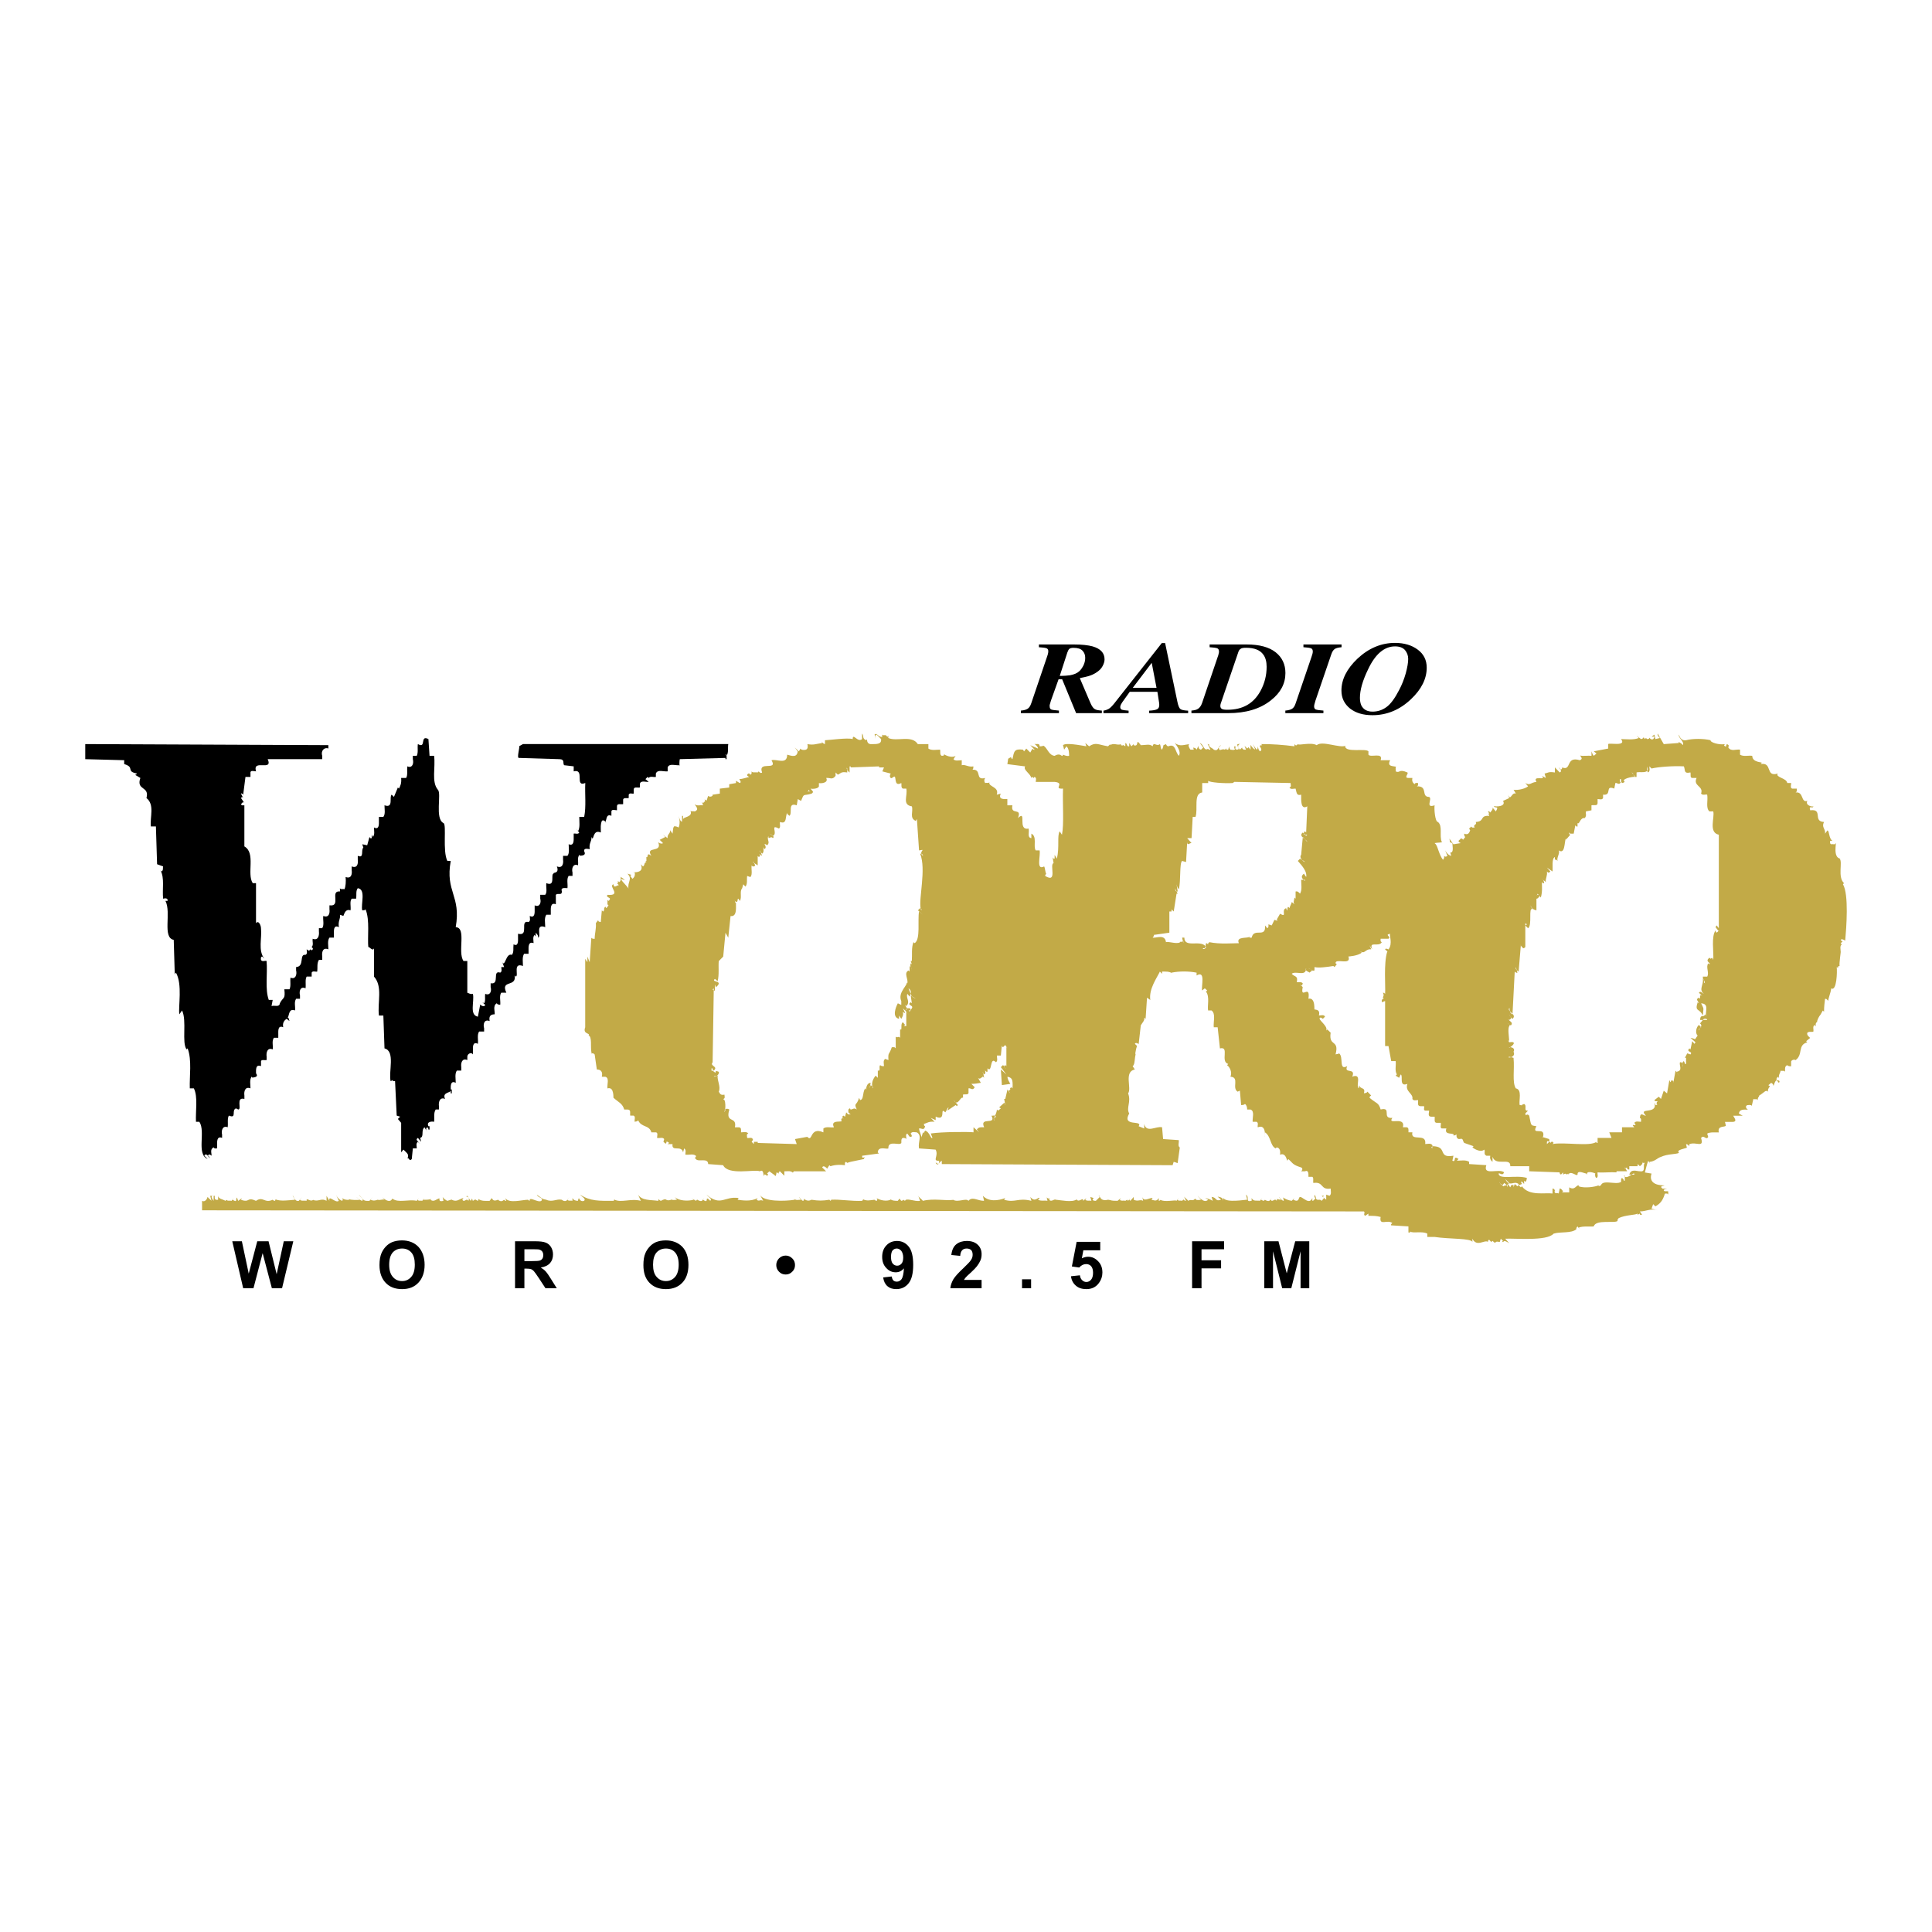
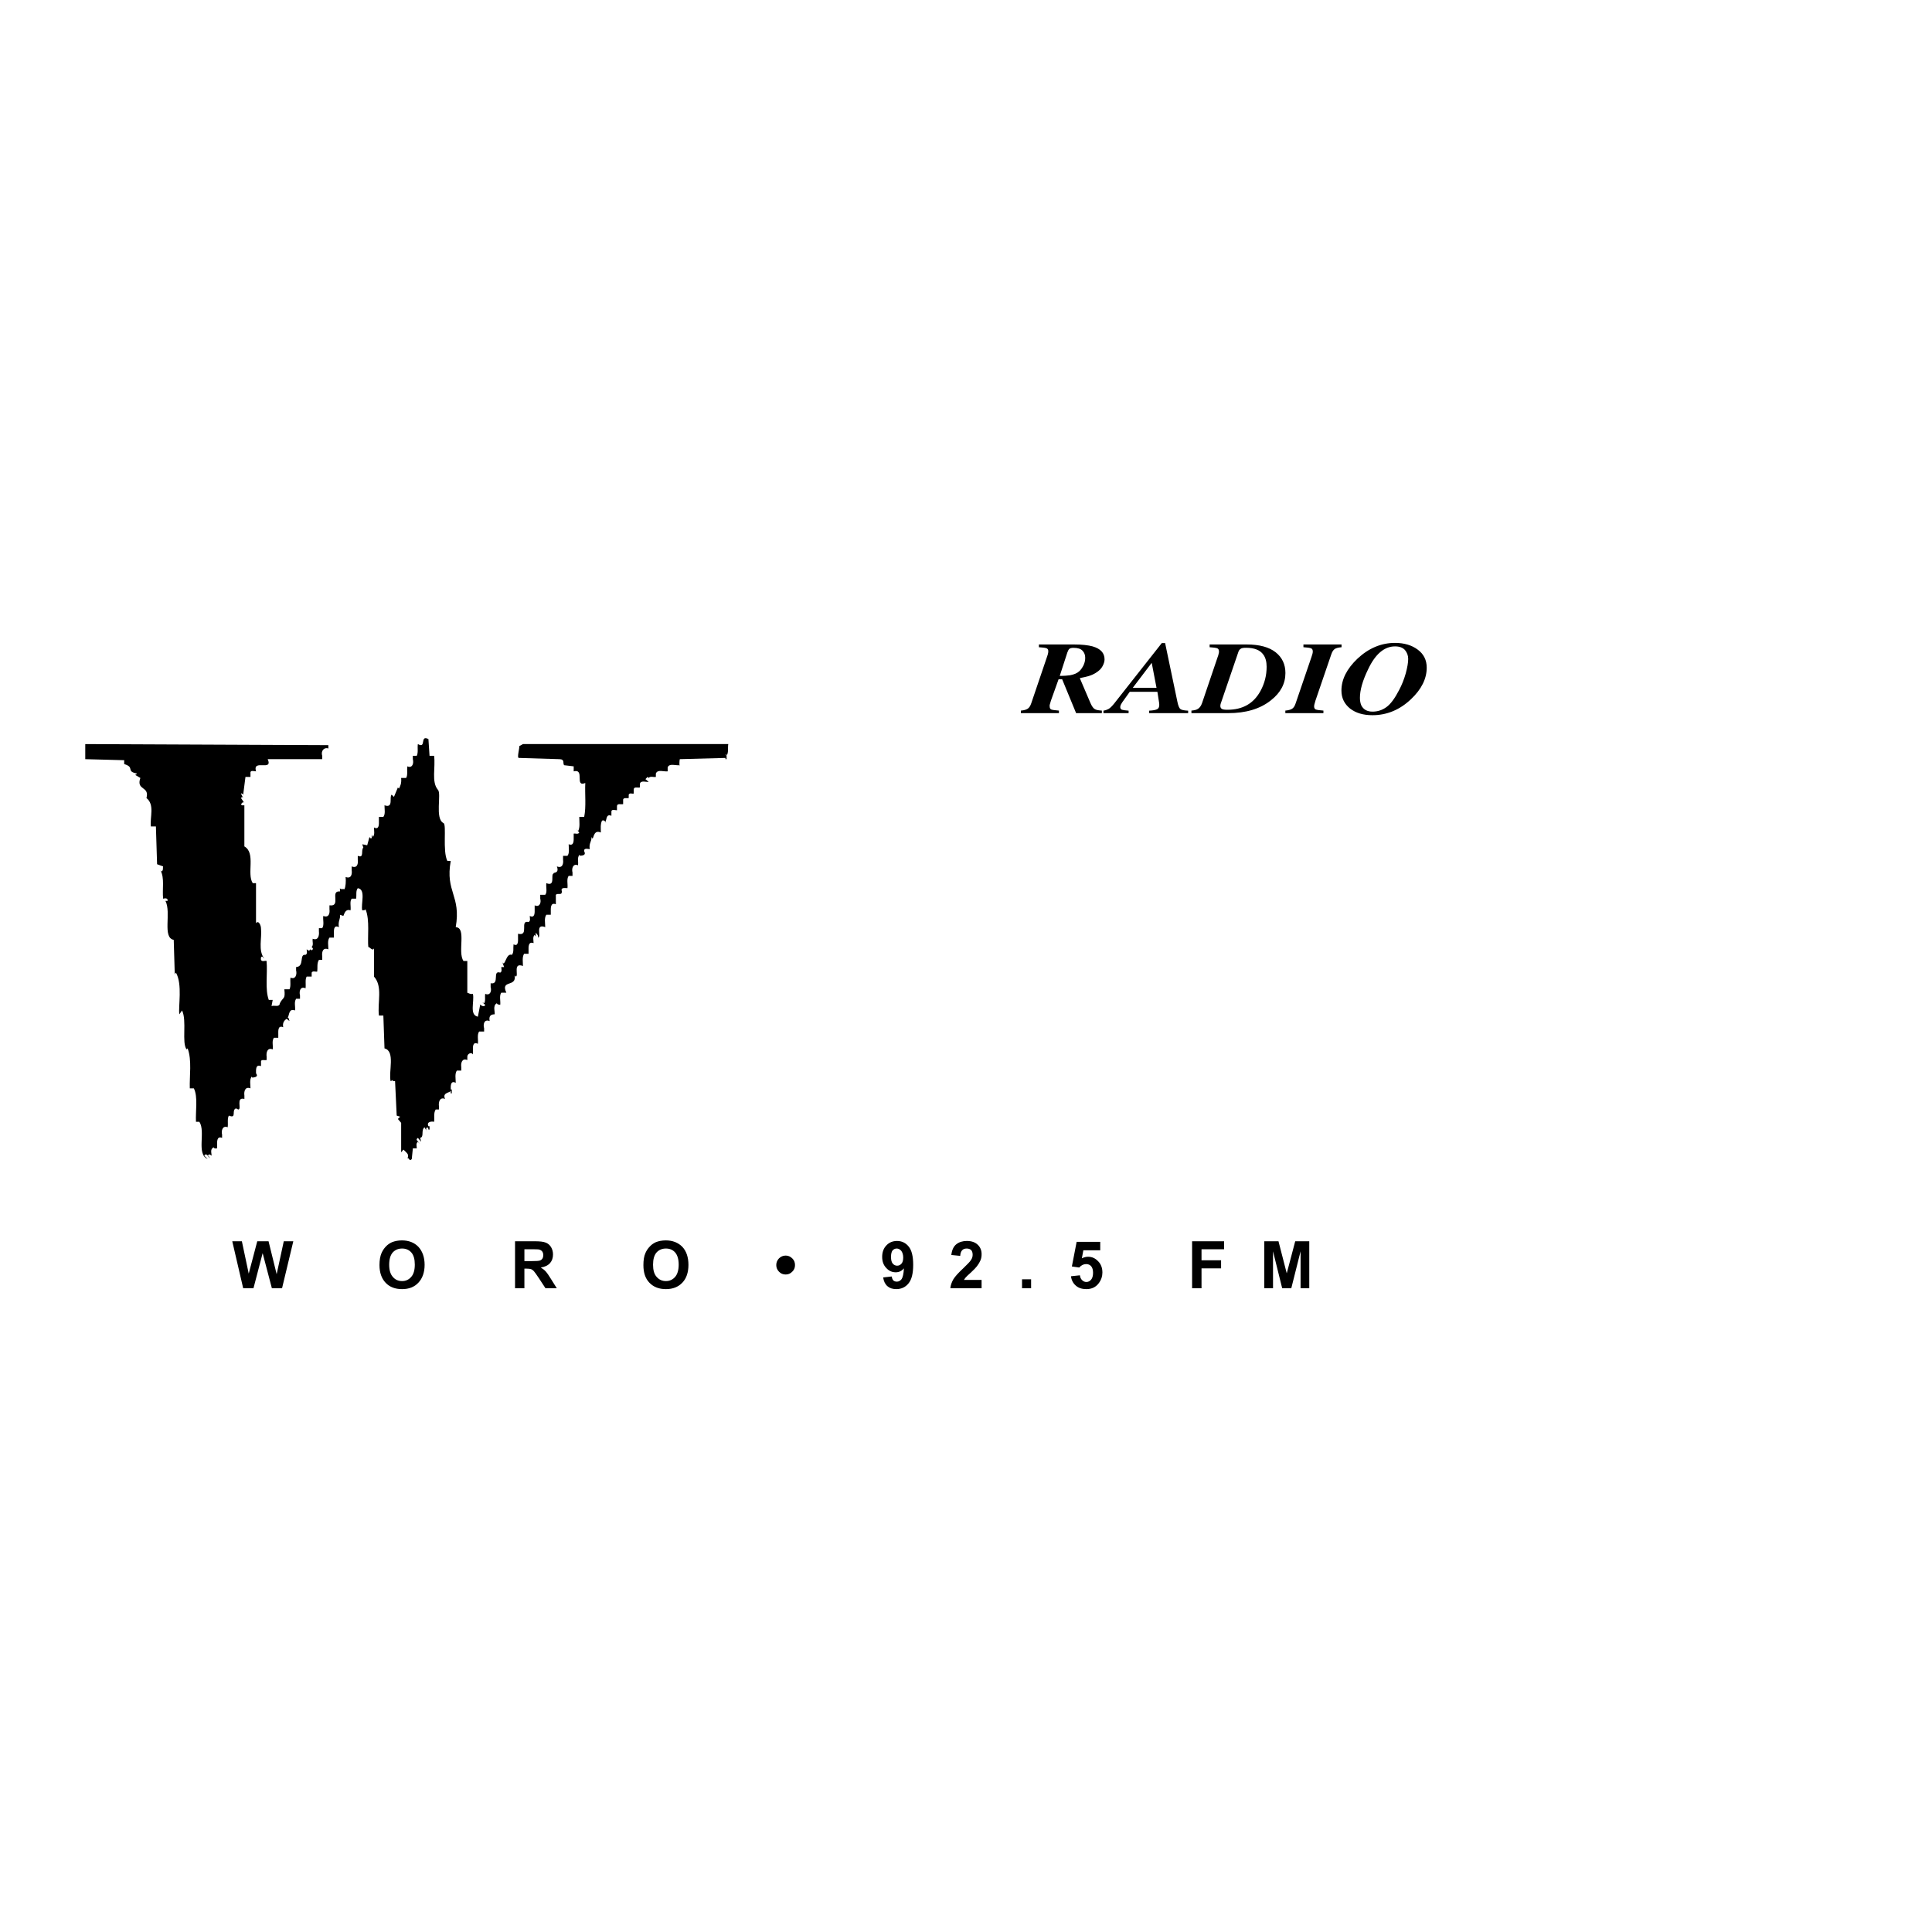
<svg xmlns="http://www.w3.org/2000/svg" version="1.0" id="Layer_1" x="0px" y="0px" width="192.756px" height="192.756px" viewBox="0 0 192.756 192.756" enable-background="new 0 0 192.756 192.756" xml:space="preserve">
  <g>
-     <polygon fill-rule="evenodd" clip-rule="evenodd" fill="#FFFFFF" points="0,0 192.756,0 192.756,192.756 0,192.756 0,0  " />
    <path fill-rule="evenodd" clip-rule="evenodd" d="M42.855,75.407h0.454c0.16,1.156-0.286,2.601,0.377,3.384   c0.392,0.385-0.33,2.888,0.563,3.328c0.329,0.165-0.114,2.773,0.384,3.778h0.337c-0.564,3.107,1.05,3.436,0.498,6.605   c1.104,0.048,0.156,2.497,0.776,3.378h0.38v3.162c0.175,0.052,0.277,0.172,0.56,0.114c0.165,0.776-0.385,2.106,0.494,2.279   l0.227-1.174c-0.227-0.269,0.333,0.392,0.506,0l-0.286-0.269l0.176,0.104c0.164-0.226,0.051-0.621,0.11-0.941   c0.498,0.215,0.658-0.283,0.541-0.667v-0.388c0.956,0.165,0.118-1.336,0.956-1.061c0.216-0.107,0.106-0.384,0.106-0.553h0.278   l-0.168-0.493c0.271,0.558,0.34-0.95,0.948-0.727c0.22-0.269,0.114-0.665,0.165-1.05c0.504,0.271,0.447-0.388,0.447-0.671v-0.383   c1.171,0.279,0.109-1.395,1.053-1.172c0.22-0.108,0.118-0.387,0.118-0.606c0.542,0.271,0.489-0.396,0.489-0.663v-0.396   c0.498,0.231,0.674-0.278,0.557-0.666v-0.387h0.498c0.227-0.271,0.054-0.773,0.109-1.161c0.951,0.387,0.396-0.889,0.725-0.949   c-0.109-0.165,0.611,0.06,0.329-0.721c0.557,0.227,0.667-0.275,0.615-0.662v-0.392h0.439c0.227-0.281,0.12-0.777,0.12-1.156   c0.55,0.213,0.502-0.396,0.502-0.732v-0.329c0.16-0.05,0.431,0.11,0.556-0.11l-0.34-0.396l0.216,0.275   c0.22-0.383,0.125-0.933,0.125-1.437h0.491c0.212-1.056,0.054-2.278,0.109-3.382c-1.108,0.446,0-1.446-1.156-1.164v-0.498   l-0.952-0.114c-0.169-0.165,0.113-0.603-0.491-0.603l-4.004-0.123c-0.278,0.062,0.103-1.104,0-1.166l0.384-0.217h20.484   c-0.065,0.391,0.051,0.839-0.168,1.168l-0.11-0.115h0.11v0.452h-0.11v-0.123l-4.553,0.123c-0.059,0.157-0.059,0.819,0,0.603   c-0.392,0.056-1.058-0.223-1.215,0.217v0.396c-0.388,0.054-1.002-0.227-1.178,0.218v0.337c-0.22,0.053-0.549-0.112-0.718,0.103   l-0.11-0.103l-0.212,0.223l0.322,0.271c-0.161,0.058-0.834-0.215-0.878,0.231v0.329c-0.228,0.052-0.615-0.117-0.615,0.222v0.385   c-0.168,0.051-0.388-0.11-0.498,0.111v0.335c-0.172,0.052-0.615-0.113-0.556,0.283v0.325c-0.228,0.058-0.615-0.113-0.615,0.219   v0.395c-0.22,0-0.604-0.168-0.556,0.221v0.329c-0.553-0.221-0.447,0.388-0.608,0.614c0.224,0.275-0.105-0.329-0.34-0.108   c-0.158,0.384-0.106,0.606-0.106,1.163c-0.885-0.396-0.666,1.054-0.94,0.439c0.056,0.448-0.274,0.614-0.165,1.218   c-0.171,0-0.615-0.157-0.556,0.225c0.329,0.56-0.724,0.395-0.395,0.445l-0.096-0.102c-0.233,0.431-0.066,0.542-0.125,1.047   c-0.498-0.221-0.658,0.335-0.549,0.717v0.337h-0.385c-0.23,0.329-0.062,0.831-0.12,1.226c-0.216,0-0.718-0.115-0.557,0.329   c0,0.446-0.381,0.113-0.601,0.33v0.947c-0.556-0.223-0.504,0.439-0.504,0.717v0.329h-0.447c-0.227,0.337-0.109,0.838-0.109,1.234   c-1.055-0.396-0.329,0.991-0.725,1.045c0.065-0.222-0.106-0.329-0.22-0.493v0.389l-0.111-0.168   c-0.218,0.218-0.105,0.556-0.105,0.827c-0.56-0.217-0.502,0.446-0.502,0.725v0.337H52.29c-0.212,0.329-0.114,0.831-0.114,1.218   c-1.05-0.387-0.384,0.999-0.721,1.054l-0.11-0.114c0.22,1.217-1.438,0.39-0.828,1.721h-0.504c-0.227,0.329-0.051,0.83-0.106,1.22   c-0.12-0.052-0.282,0-0.333-0.164c-0.447,0.227-0.167,0.889-0.223,1.104c-0.33,0-0.611,0.12-0.498,0.674   c-0.553-0.225-0.67,0.336-0.553,0.717v0.329H47.8c-0.224,0.338-0.066,0.839-0.121,1.223c-0.557-0.271-0.494,0.396-0.494,0.671   v0.387c-0.165-0.274-0.56-0.051-0.56,0.223v0.338c-0.549-0.224-0.66,0.329-0.604,0.71v0.343h-0.443   c-0.22,0.324-0.109,0.832-0.109,1.219c-0.557-0.281-0.498,0.386-0.498,0.666h0.103v0.386h-0.103v-0.271   c0,0.223-0.893,0.16-0.564,0.826c-0.549-0.223-0.663,0.338-0.615,0.725v0.33h-0.322c-0.227,0.337-0.113,0.839-0.16,1.227   c-0.286-0.059-0.784,0-0.564,0.442h0.11v0.336h-0.11c0-0.112-0.058-0.179-0.105-0.232c-0.337,0.174,0.105,0.622,0,0.504   l-0.29-0.504c-0.384,0.335,0,0.951-0.432,1.06l0.103,0.389l-0.33-0.389c-0.058,0.056-0.161,0.114-0.109,0.221l0.336,0.395   l-0.227-0.227c-0.226,0.175-0.109,0.441-0.109,0.658h-0.392l-0.109,1.062c-0.275,0.337-0.329-0.329-0.443,0   c0.168-0.492,0.059-0.492-0.388-0.941l-0.227,0.274c0,0.228,0-1.998,0-2.942l-0.326-0.388l0.224-0.227l-0.344-0.11l-0.161-3.434   h-0.22v-0.117l-0.224,0.117c-0.223-0.939,0.491-3.001-0.611-3.271l-0.114-3.276h-0.442c-0.161-1.328,0.402-2.887-0.491-3.886   v-2.833c-0.121,0.442-0.677-0.451-0.563,0c-0.114-1.16,0.168-2.775-0.278-3.879c-0.051,0.098-0.22,0.098-0.333,0.098   c-0.158-0.6,0.395-2.101-0.444-2.206c-0.218,0.267-0.105,0.659-0.167,1.046h-0.44c-0.227,0.275-0.058,0.778-0.117,1.16   c-0.49-0.161-0.604,0.29-0.716,0.564l-0.337-0.118c0.058,0.456-0.215,0.616-0.107,1.234c-0.56-0.281-0.497,0.381-0.497,0.662v0.383   h-0.443c-0.223,0.283-0.113,0.781-0.113,1.168c-0.56-0.227-0.667,0.283-0.611,0.716v0.337h-0.329   c-0.224,0.342-0.118,0.783-0.169,1.164c-0.161,0.053-0.45-0.11-0.556,0.107v0.395h-0.498c-0.176,0.275-0.06,0.773-0.113,1.168   c-0.502-0.229-0.667,0.27-0.553,0.717v0.329h-0.387c-0.228,0.344-0.056,0.777-0.11,1.164c-0.622-0.216-0.549,0.388-0.725,0.732   c0.175,0.046,0.103,0.211,0.175,0.329l-0.285-0.225c-0.165,0.106-0.447,0.332-0.345,0.839c-0.546-0.234-0.49,0.382-0.49,0.717   v0.337h-0.439c-0.23,0.33-0.059,0.769-0.117,1.156c-0.55-0.214-0.66,0.332-0.608,0.725v0.338c-0.219,0.052-0.614-0.117-0.56,0.221   v0.388c-0.56-0.222-0.495,0.387-0.495,0.724c0.392,0.498-0.669,0.388-0.329,0.439l-0.117-0.11   c-0.223,0.329-0.109,0.777-0.109,1.164c-0.549-0.217-0.667,0.329-0.607,0.717v0.337c-0.893-0.223-0.228,1.055-0.615,1.055   l-0.221-0.111c-0.497,0.169,0.121,1.056-0.717,0.719c-0.176,0.337-0.054,0.783-0.117,1.165c-0.501-0.209-0.66,0.335-0.557,0.73   v0.329c-0.549-0.224-0.497,0.443-0.497,0.718v0.329c-0.11,0-0.274,0.062-0.336-0.103c-0.389,0.165-0.213,0.553-0.213,0.836   c-0.109-0.061-0.175-0.163-0.282-0.11l-0.113,0.11c0.608,0.712-0.168-0.498-0.329,0l0.329,0.329   c-1.163-0.492-0.168-2.72-0.827-3.715h-0.336c-0.059-1,0.216-2.504-0.213-3.335h-0.403c-0.047-1.164,0.228-2.825-0.219-3.989   l-0.103,0.102c-0.505-0.664,0.051-2.882-0.454-3.886l-0.267,0.388c-0.122-0.774,0.329-2.992-0.34-4.16   c-0.055,0.058-0.169,0.172-0.115,0.28l-0.105-3.549c-1.164-0.225-0.22-2.715-0.827-3.888h0.212   c0.058-0.439-0.549-0.165-0.442-0.223c-0.107-0.941,0.164-2.049-0.267-2.832l0.102,0.12c0.212-0.12,0.109-0.337,0.165-0.506   l-0.604-0.218l-0.118-3.77h-0.505c-0.102-0.952,0.403-2.168-0.438-2.834c0.336-1.218-1.054-0.724-0.608-2.005l-0.56-0.329   c0.114,0.054,0.172-0.058,0.231-0.111c-1.171-0.218-0.168-0.614-1.285-0.943v-0.387l-3.883-0.103v-1.505l24.253,0.106v0.337   c-0.385-0.165-0.78,0.223-0.611,0.725v0.337h-5.439c0.556,1.269-1.551-0.06-1.164,1.215c-0.227,0-0.614-0.169-0.556,0.218v0.337   H24.49l-0.227,1.772c0.278,0.335-0.11-0.221-0.219-0.111l0.219,0.446l-0.11-0.113l-0.109,0.113l0.337,0.496l-0.118-0.106   l-0.219,0.219c0.066,0.169,0.219,0.116,0.337,0.116v4.101c1.163,0.662,0.218,2.718,0.833,3.667h0.329v3.992   c0.278-0.337,0.495,0.267,0.495,0.502c0.117,1-0.318,2.218,0.34,3.049l-0.224-0.225c-0.171,0.061-0.117,0.225-0.117,0.337   c0.117,0.225,0.388,0.053,0.56,0.111c0.11,1.274-0.172,2.826,0.22,3.885h0.389l-0.114,0.616c0.282-0.12,0.783,0.161,0.831-0.284   c0.329-0.667,0.563-0.332,0.447-1.392h0.512c0.162-0.331,0.044-0.776,0.103-1.164c0.501,0.224,0.663-0.329,0.557-0.719v-0.335   c0.878-0.051,0.274-1.324,0.94-1.22c0.226-0.104,0.113-0.383,0.113-0.552c0.113,0.058,0.16,0.169,0.274,0.111l0.113-0.111   l-0.387-0.388l0.498,0.499c0.051-0.053,0.172-0.111,0.106-0.224l-0.33-0.385l0.224,0.271c0.22-0.217,0.051-0.552,0.106-0.827   c0.552,0.223,0.666-0.337,0.619-0.732v-0.321h0.329c0.226-0.337,0.051-0.839,0.109-1.222c0.557,0.219,0.667-0.275,0.615-0.663   v-0.396c1.215,0.165,0-1.498,1.047-1.383v-0.329c0.058,0.165,0.286,0.05,0.45,0.104c0.114-0.219,0.165-0.779,0.114-1.222   c0.549,0.221,0.666-0.273,0.607-0.668v-0.386c0.556,0.227,0.663-0.275,0.607-0.662v-0.392c0.667,0.279,0.286-0.548,0.557-0.827   l-0.113-0.329l0.497,0.103l0.227-0.835c0.055,0.119,0.109,0.173,0.223,0.119v-0.337l0.106,0.219   c0.227-0.219,0.121-0.606,0.121-0.943c0.549,0.293,0.491-0.396,0.491-0.659v-0.395h0.442c0.224-0.283,0.114-0.776,0.114-1.158   c0.944,0.329,0.439-0.837,0.717-1.06l0.227,0.222l0.391-0.94l0.11,0.11c0.114-0.227,0.274-0.498,0.216-1.062h0.502   c0.172-0.275,0.065-0.775,0.113-1.156c0.498,0.216,0.666-0.279,0.552-0.717v-0.337h0.392c0.165-0.329,0.051-0.777,0.109-1.168   c0.886,0.494,0.16-0.948,1.054-0.502L42.855,75.407L42.855,75.407z" />
-     <path fill-rule="evenodd" clip-rule="evenodd" fill="#C2AA47" d="M184.097,93.853c0.109-1.234,0.38-4.634-0.227-5.632l0.108-0.106   c-0.669-0.616-0.108-2.109-0.438-2.445h0.109c-0.831-0.06-0.395-1.662-0.502-1.553c-0.054,0.221-0.28,0.052-0.442,0.118   c-0.168-0.066-0.113-0.227-0.113-0.345h0.227c-0.385-0.269-0.281-0.994-0.5-1.038l-0.231,0.321   c0.062-0.506-0.384-0.614-0.106-1.165c-1.163-0.054-0.051-1.333-1.376-1.164c-0.184-0.556,0.274-0.116,0.314-0.395   c-0.153,0.062-0.827-0.103-0.604-0.544c-0.67,0.212-0.326-0.947-1.168-0.839c0.169-0.108,0.118-0.219,0.118-0.388h-0.333   c-0.385,0.058-0.228-0.337-0.228-0.556h-0.392c-0.051-0.506-1.222-0.556-0.944-0.946c-1.27,0.39-0.49-1.162-1.713-0.943l0.106-0.11   c0.164-0.108-0.94,0-0.94-0.716c-0.389-0.052-0.889,0.102-1.219-0.115v-0.501c-0.392-0.058-0.89,0.221-1.168-0.215   c0-0.084,0.029-0.124,0.066-0.173c-0.091-0.084-0.249-0.321-0.286,0.053c-0.108,0.062-0.167-0.053-0.212-0.111l0.104-0.106   c-0.561,0.106-1.501-0.165-1.443-0.388c-0.72-0.173-1.778-0.173-2.444,0c-0.561,0.106-0.717-0.56-0.717-0.56   c-0.118,0.285,0.6,0.725,0.388,1.054c-0.096-0.19-0.297-0.241-0.424-0.329l0.036,0.111l-1.509,0.112l-0.604-1.054   c-0.059,0.216,0.106,0.329,0.223,0.443l-0.453,0.108l-0.099-0.445c-0.725,0.504,0.329-0.106-0.121,0.445   c-0.172,0.097-0.285-0.036-0.405-0.142c0.028,0.076,0.007,0.142-0.198,0.142l-0.122-0.108l-0.102,0.108l-0.132-0.182   c-0.029,0.088-0.117,0.164-0.256,0.182l-0.443-0.335l0.217,0.227c-0.498,0.223-1.333,0.108-1.769,0.108   c0.608,0.781-1.218,0.337-1.277,0.502v0.443l-1.441,0.277l0.271,0.221l-0.271,0.227c-0.113-0.115-0.172-0.285-0.228-0.448v0.448   c-0.321-0.04-0.863,0.05-1.134-0.03c0.098,0.187,0.307,0.329-0.033,0.47c-1.445-0.439-0.78,1.112-1.768,0.717   c0.043,0.114-0.066,0.168-0.113,0.227l-0.22-0.227c0,0.114,0.436,0.337,0.099,0.506l-0.483-0.506v0.506   c-0.659-0.11-0.68,0.05-1.028,0.102l0.128,0.446l-0.391-0.215c0.501,0.552-0.995-0.114-0.547,0.606   c-0.611,0.058-0.611,0.396-1.111,0.115l0.274,0.329c-0.442,0.339-1.278,0.395-1.445,0.339l0.227,0.385   c-0.447-0.168-0.497,0.792-0.775,0.111l0.109,0.335l-0.616,0.283c0.345,0.566-0.724,0.605-0.913,0.501   c0.102,0.313,0.562-0.082,0.197,0.548l-0.33-0.383c0.052,0.214-0.12,0.321-0.227,0.493c-0.056-0.058-0.103-0.172-0.224-0.11   l0.121,0.218h-0.121c0.055,0.048,0.121,0.115,0.121,0.221c-1.003-0.052-0.402,0.56-1.347,0.614c0.175,0.333-0.329,0.217-0.103,0.55   c-0.113,0-0.278,0.062-0.337-0.102l-0.22,0.21l0.105,0.185c-0.105,0.271-0.215,0.478-0.596,0.321c0,0.11,0,0.279,0.109,0.329   l-0.227,0.285c-0.065-0.167-0.228-0.112-0.334-0.167c0.385,0.102-0.493,0.218,0.106,0.496l-0.725,0.118   c-0.087-0.132-0.293-0.387-0.402-0.56l0.062,0.361l0.23,0.081c0,0.275,0.177,0.993-0.212,0.941l0.103,0.333   c-0.278-0.05-0.49-0.333-0.611-0.548l0.227,0.548c-0.143,0.115-0.26,0.094-0.341,0c0.037,0.12,0.022,0.253-0.102,0.392   c-0.385-0.494-0.505-1.277-0.718-1.548l0.106,0.103l-0.223-0.221c0.176-0.054,0.944-0.054,0.716-0.108   c-0.267-0.614,0.118-1.604-0.387-2c-0.286,0-0.389-1.333-0.329-1.662c-1,0.329-0.169-0.672-0.549-0.837   c-0.847,0-0.06-1.105-1.233-1.057c0.171-0.048,0.127-0.212,0.127-0.329c-0.127,0-0.277-0.057-0.344,0.117   c-0.22-0.173-0.274-0.344-0.22-0.623h-0.392c-0.501,0,0.055-0.44-0.105-0.548c-0.886-0.392-0.725,0.108-1.171-0.11   c0.054-0.155-0.078-0.341,0.054-0.462c-0.354-0.088-0.934,0-0.604-0.65h-0.947c0.281-0.835-0.999-0.225-1.219-0.554v-0.333   c-0.278-0.329-2.273,0.163-2.328-0.503l0.073-0.066c-0.574,0.299-2.364-0.538-2.906-0.044c-0.557-0.329-1.779,0.058-1.885-0.106   l-0.105,0.106c-0.121,0.058-0.176-0.052-0.228-0.106v0.217c-1.079-0.143-2.319-0.235-3.359-0.221   c0.051,0.022,0.099,0.044,0.136,0.11c-0.611,0,0.227,0.388-0.224,0.614c-0.165-0.168-0.165-0.329-0.213-0.503   c0,0.12,0,0.277-0.116,0.335l-0.396-0.552c0.542,0.947-0.029,0.391-0.211,0.074v0.478l-0.214-0.255   c-0.007,0.059-0.087,0.107-0.124,0.147c-0.058-0.1-0.176-0.172-0.256-0.265l0.14,0.374h-0.213   c-0.117-0.058-0.172-0.108-0.172-0.215l-0.224,0.215c-0.556-0.61,0.454-0.61-0.227-0.552c-0.161,0.164,0.396,0.552-0.109,0.552   c-0.153-0.058-0.103-0.215-0.103-0.335h-0.117v0.227h0.117c-0.117,0.223-0.333,0.108-0.502,0.108   c-0.091-0.084-0.128-0.227-0.132-0.335l-0.088,0.335c-0.179,0.022-0.216-0.042-0.237-0.143c-0.015,0.066-0.051,0.119-0.092,0.143   c-0.344-0.161-0.563,0.287-0.618-0.215l0.228-0.231c-0.338,0.111-0.228,0.667-0.726,0.446c-0.102-0.161-0.563-0.269-0.453-0.518   c-0.066,0-0.125-0.016-0.162-0.052l0.282,0.57c-0.099,0.03-0.187-0.024-0.245-0.084c-0.417,0.265-0.432-0.472-0.812-0.58   l0.337,0.449l-0.22,0.215c-0.249-0.058-0.264-0.255-0.249-0.388l-0.19,0.388c-0.084-0.189-0.212-0.167-0.34-0.208l0.056,0.208   h-0.331c-0.116-0.161-0.277-0.446-0.116-0.552c-0.498,0.054-0.944,0.278-1.436-0.112c0.216,0.329,0.66,0.885,0.389,1.28   c-0.373-0.426-0.3-1.172-0.943-0.99c-0.029,0.035-0.067,0.035-0.104,0.035c-0.008,0.004-0.008,0.004-0.008,0.004v-0.004   c-0.073,0-0.153-0.049-0.227-0.213c-0.438,0.217-0.113-0.059-0.385,0.552c-0.178-0.108-0.113-0.388-0.219-0.552   c-0.341,0.278-0.61-0.281-0.729,0.217c-0.271-0.275-0.718-0.111-1.171-0.111c-0.6-0.831-0.103,0.231-0.714,0v-0.106l-0.227,0.217   l-0.22-0.329v0.329c-0.282,0.062-0.165-0.275-0.385-0.329v0.329c-0.439-0.275-0.055,0-0.439-0.111v-0.106   c-0.343,0.164-0.728-0.165-1.064,0.106v-0.106l-0.224,0.217c-0.994-0.163-1.215-0.44-1.885,0l-0.384-0.329l0.109,0.329   c-0.666-0.111-2.061-0.382-2.331-0.111l0.113,0.446l0.227-0.335c0.268,0.227,0.268,0.724,0.268,0.951   c-0.268,0.05-0.436-0.052-0.607-0.115c-0.106,0.392-0.165-0.281-0.838,0.115c-0.575-0.052-0.703-0.741-1.091-1.004   c-0.161,0.049-0.305,0.067-0.406,0.053c0-0.374-0.318-0.151-0.521-0.25c0.166,0.139,0.359,0.293,0.359,0.476l-0.772-0.337   l0.433,0.446c-0.03,0.048-0.146-0.024-0.224-0.084l-0.209,0.372l-0.395-0.396l-0.224,0.277l-0.106-0.168   c-0.885-0.108-0.885,0.168-1.054,0.953c-0.059-0.06-0.176-0.123-0.109-0.235l-0.315,0.187l-0.08,0.538l1.771,0.227   c-0.22,0.355,0.469,0.644,0.625,1.152c0.011-0.041,0.048-0.072,0.103-0.099c0.07,0.034,0.1,0.081,0.114,0.132   c0.011-0.052,0.036-0.099,0.103-0.132c0.233,0.103,0.113,0.337,0.113,0.494h1.885c1.108,0.115-0.221,0.729,0.838,0.67   c-0.056,1.552,0.113,3.547-0.106,4.604l-0.227-0.342c-0.278,0.452,0,1.564-0.278,2.728l-0.227-0.381v0.381h-0.103   c-0.022-0.043-0.06-0.092-0.096-0.132l0.096,0.578c-0.446,0.111,0.438,2.057-0.842,1.275c0-0.093,0.051-0.155,0.106-0.205   c-0.106-0.199-0.122-0.652-0.209-0.741c-0.838,0.444-0.329-1.104-0.45-1.602h-0.388c-0.275-0.396,0.172-1.391-0.433-1.67v0.448   c-0.453-0.06-0.172-0.613-0.281-0.954c-1.164,0.229-0.117-1.938-1.062-1.049c0.45-1.106-0.769-0.223-0.549-1.271h-0.505v-0.622   c-0.329,0-0.934,0.062-0.659-0.548l-0.396,0.111c0.279-0.835-0.936-0.777-0.724-1.279c-0.047,0.173-0.278,0.058-0.438,0.115   c-0.11-0.169-0.11-0.33,0-0.506c-1.051,0.278-0.278-0.885-1.267-0.827c0.095-0.058,0.095-0.227,0.095-0.329   c-0.498,0.103-0.827-0.227-1.16-0.114v-0.5c-0.271,0-0.656,0.112-0.825-0.103l0.213-0.337c-0.253,0.196-0.817,0.072-1.164-0.161   c0.029,0.094,0.015,0.161-0.22,0.161c-0.22-0.115-0.117-0.396-0.161-0.616c-0.396,0-0.842,0.114-1.171-0.108v-0.443h-1.055   c-0.607-0.948-2.063-0.223-2.943-0.61v-0.231c-0.021,0.046-0.073,0.084-0.109,0.117c-0.169-0.329-0.336-0.05-0.502-0.223v0.223   c-0.376,0.054-0.545-0.462-0.756-0.231l0.091,0.453c0-0.108-0.113-0.387,0.114-0.445l0.442,0.445   c0.055,0.502-0.389,0.502-0.944,0.502c-0.398,0.034-0.465-0.281-0.458-0.472c-0.036,0.028-0.073,0.058-0.103,0.084   c-0.435-0.223-0.16-0.387-0.395-0.666v0.551c-0.432,0.39-0.933-0.666-0.933,0c-0.499-0.16-2.441,0.115-2.767,0.115v0.388   c-0.216-0.07-0.289-0.165-0.325-0.281l0.044,0.169c-0.726,0.112-0.831,0.218-1.471,0.112c0.029,0.128,0.095,0.443-0.139,0.552   c-0.264,0.074-0.454,0.016-0.615-0.108l0,0c0.066,0.108-0.051,0.165-0.103,0.277l-0.396-0.383l0.282,0.383   c-0.062,0.662-0.618,0.448-1.049,0.333c0,1.054-1.062,0.392-1.563,0.554c0.667,1.112-1.387,0-0.94,1.223   c-0.114,0.108-0.249-0.008-0.336-0.11l-0.11,0.11c-0.22-0.056-0.498,0.058-0.607-0.11c0,0.11,0.055,0.271-0.117,0.329l-0.139-0.143   c-0.096,0.066-0.382,0.179,0.029,0.369c-0.227,0.036-0.622,0.205-0.996,0.213c0.092,0.15,0.23,0.315,0.054,0.396l-0.383-0.228   v0.228l-0.673,0.117v0.329l-0.937,0.11v0.498l-0.729,0.111v0.108c-0.15,0.114-0.325,0.114-0.436,0l-0.164,0.51   c0-0.084-0.092-0.118-0.201-0.136l0.08,0.136l-0.22,0.212l-0.113-0.106l0.113,0.335c-0.271-0.058-0.606,0.103-0.826-0.116   c0.058,0.219,0.497,0.498,0,0.725c-0.176-0.062-0.396,0.052-0.451-0.111c0.34,0.715-0.772,0.608-0.721,0.938v-0.388h-0.102v0.586   c-0.22-0.066-0.234-0.329-0.366-0.594c0.146,0.337,0.175,0.839,0.022,1.172c-0.109-0.052-0.162-0.102-0.275-0.102   c-0.329-0.173-0.274,0.485-0.329,0.716c-0.069-0.098-0.15-0.231-0.242-0.351c0.055,0.337-0.304,0.383-0.252,0.799l-0.453-0.337   l0.226,0.219l-0.56,0.285l0.333,0.329c-0.162,0.118-0.414-0.028-0.484-0.094c0.454,1.134-1.335,0.329-0.68,1.369   c-0.549-0.463-0.256,0.263-0.505,0.11c0.011,0.109,0.011,0.241,0.011,0.396h-0.107l0.107,0.108   c-0.275,0.061-0.107,0.271-0.341,0.439l-0.219-0.218c0.307,0.724-0.308,0.818-0.787,0.8l0.179,0.026   c0.051,0.23,0,0.446-0.223,0.622l-0.227-0.285l0.121-0.107l-0.396-0.118c0.557,0.554-0.054,0.839,0.118,1.556   c0-0.219-0.615-0.667-0.783-1.046l0.414,0.13c-0.304-0.298-0.916-0.58-0.414-0.307c-0.051,0.176,0.065,0.391-0.168,0.505   l-0.117-0.114v0.225h-0.102l0.219,0.211c-0.117-0.104-0.549,0.396-0.549-0.104c-0.611,0.165,0.885,1.17-0.611,1.054   c-0.224,0.339,0.556,0.214,0.105,0.61l-0.105-0.108v0.445l-0.113-0.11l0.219,0.217l-0.219,0.281l-0.11-0.169l-0.105,0.169   c0,0.114,0,0.279-0.107,0.33l-0.128-0.117l-0.106,1.17c-0.234-0.032-0.263-0.098-0.252-0.21c-0.048,0.102-0.158,0.178-0.238,0.325   c0.051,0.561-0.117,1-0.117,1.556c-0.113,0-0.277,0-0.333-0.115l-0.165,2.447l-0.227-0.562v0.562l-0.22-0.337v6.832   c-0.274,0.717,0.538,0.546,0.337,0.819c0.358,0.096,0.183,1.164,0.274,1.618c0.056,0.438,0-0.059,0.333,0.274l0.216,1.498   c0.34,0,0.626,0.168,0.498,0.724h0.34c0.446,0.11,0.161,0.777,0.224,1.164c0.72-0.217,0.556,1.054,0.611,0.944   c0.498,0.447,0.885,0.553,1.061,1.164h0.322c0.396,0,0.227,0.395,0.275,0.607h0.34c0.223,0.11,0.055,0.396,0.109,0.619   c0.114-0.059,0.278,0,0.337-0.165c0.33,0.765,1.104,0.443,1.325,1.215h0.33c0.399-0.055,0.235,0.332,0.235,0.556   c0.267,0.056,0.549-0.108,0.713,0.114l-0.077,0.274c0.084,0.045,0.3,0.374,0.3,0c0.117-0.052,0.168,0.055,0.275,0.112l-0.158,0.114   h0.494c-0.114,0.827,0.878,0.051,1.05,0.827l0.109-0.396c0.227,0.175,0.118,0.396,0.118,0.623c0.388,0.05,0.769-0.117,1.051,0.11   c0.047,0.104-0.048,0.16-0.106,0.219l0.106,0.11c0.223,0.337,1.225-0.169,1.225,0.502l1.494,0.112   c0.505,1.053,3.115,0.381,3.667,0.608c0.506-0.33,0.278,0.885,0.436,0.333c0.173-0.115,0.505,0.44,0.282,0.111l0.114-0.111   l-0.114-0.115l0.224-0.218l0.428,0.314c0.122-0.008,0.198,0.459,0.293-0.206c0.081,0.021,0.165,0.082,0.234,0.124   c-0.051-0.082-0.015-0.196,0.102-0.232l0.44,0.444v-0.444c0.442,0,0.556-0.062,0.831,0.108c0.011,0.021,0.011,0.033,0.011,0.042   l0.102-0.15h3.22l-0.387-0.386c0.109-0.245,0.376-0.019,0.519,0.143c0-0.01-0.014-0.021-0.014-0.036l0.211-0.329l0.111,0.103   c0.454-0.161,1.061-0.161,1.442-0.103c0-0.112-0.051-0.277,0.117-0.338l0.337,0.338l-0.235-0.231l0.344-0.106l1.325-0.276   c0.22-0.492-0.175,0.168-0.175-0.329l1.684-0.228l-0.124-0.11c0.059-0.67,0.842-0.274,1.061-0.396   c-0.051-0.879,1.165-0.217,1.282-0.546v0.114c0.047-0.227-0.06-0.501,0.154-0.615c0.109,0,0.282,0,0.344,0.114   c0.051-0.165-0.117-0.443,0.106-0.552l0.223,0.307c0.081,0.022,0.399,0.095,0.114-0.307c0.158-0.227,0.391-0.118,0.611-0.118   c0.564,0.332,0.11,0.893,0.22,1.603l1.658,0.121c0.344,0.612-0.384,1.16,0.344,1.109c0,0.108,0.054,0.273-0.11,0.334   c-0.062-0.061-0.12-0.165-0.234-0.119c0.289,0.396,0.289-0.046,0.618-0.215v0.334l23.028,0.112l0.106-0.338   c0.238,0.061,0.325,0.101,0.348,0.125c0.021,0,0.037-0.007,0.051-0.019l0.213-1.529c-0.227-0.173-0.06-0.472-0.103-0.742   l-1.563-0.106l-0.103-1.174c-0.56-0.155-1.556,0.622-1.782-0.33v0.45l-0.552-0.224c0.442-0.666-1.725,0.104-0.944-1.274   c-0.326-0.556,0.22-1.17-0.11-2.005c0.385-0.498-0.45-2.155,0.671-2.386l-0.22-0.329c0.264-0.165,0.16-0.832,0.336-1.281   c-0.154,0.424-0.021-0.439,0.099-0.744l-0.215-0.201c0.08-0.193,0.373,0,0.445,0.053c-0.015-0.009-0.025-0.022-0.062-0.053   l0.216-1.889c0.014,0,0.014,0.017,0.022,0.021c0.072-0.19,0.395-0.468,0.313-0.73c0.103,0.022,0.133,0.087,0.136,0.161l0.144-2.17   l0.329,0.229c-0.162-1.104,0.674-2.224,0.955-2.832l0.219,0.221v-0.221c0.355,0,0.707-0.026,0.993,0.161l-0.056-0.054   c0.776-0.157,1.725-0.157,2.507,0v0.28c0.938-0.556,0.439,1.113,0.554,1.497l0.267-0.215l0.233,0.215   c-0.043,0.074-0.116,0.106-0.179,0.133l0.062-0.018c0.395,0.497,0.116,1.448,0.212,1.88h0.344c0.443,0.337,0.161,1.112,0.22,1.676   h0.388l0.228,2.108c0.995-0.233,0,1.324,0.83,1.551l-0.12,0.123c0.233,0.148,0.545,0.662,0.34,1.151   c0.94,0.059,0.107,1.106,0.714,1.493l0.227-0.102l0.122,1.435c0.156,0,0.273,0,0.384-0.106c0.165,0.106,0.219,0.337,0.219,0.553   h0.338c0.435,0.168,0.168,0.839,0.211,1.227h0.396c0.219,0.105,0.059,0.391,0.116,0.546c0.94-0.382,0.663,1.174,0.718,0.951v-0.447   c0.607,0.389,0.498,1.328,1.062,1.603l0.102-0.103c0.333,0.051,0.389,0.382,0.333,0.726c0.495-0.173,0.611,0.271,0.722,0.607   l0.109-0.168c0.498,0.441,0.392,0.556,1.277,0.837c0.158,0.056,0.158,0.271,0,0.386h0.385c0.388-0.177,0.345,0.333,0.345,0.547   h0.388c0.161,0.121,0.048,0.392,0.102,0.617c1.062-0.165,0.666,0.725,1.729,0.56c0,0.273,0.103,0.544-0.115,0.717l-0.331-0.114   v0.506l-0.331-0.277l0.111-0.114h-0.228l0.228,0.223l-0.228,0.278l-0.169-0.109c-0.549,0.052-0.277-0.113-0.549-0.506   c0,0.114-0.058,0.278,0.109,0.337c-0.109,0.106-0.167,0.278-0.328,0.278v-0.278c-0.388,0.945-1.341-0.725-1.341,0.169v-0.169   c-0.058,0.385-0.332,0.278-0.556,0.169l0.117-0.169l-0.277,0.278c-0.312-0.04-0.696-0.19-0.857-0.337l0.073,0.337   c-0.223,0-0.329-0.278-0.505-0.387l0.234,0.277c-0.184,0-0.292-0.029-0.402-0.081c-0.008,0.052-0.015,0.103-0.045,0.19   c-0.227-0.337-0.384,0.224-0.611-0.109l0.114-0.169l-0.227,0.278c-0.154,0.072-0.365-0.044-0.447-0.105l-0.105,0.105   c-0.113,0-0.168-0.058-0.282-0.109l0.114-0.169l-0.224,0.278c-0.271-0.058-0.659,0.106-0.828-0.278v0.278   c-0.665,0.165-0.175-0.337-0.562-0.615l0.116,0.506c-0.271,0-2.05,0.333-2.386-0.169v0.278c-0.036-0.351-0.337-0.369-0.563-0.417   l0.345,0.308c-0.616,0.216-0.389-0.228-0.945-0.277l0.118,0.387c-0.382-0.212-0.593-0.242-0.755-0.278l0.293,0.169   c-0.432,0.438-0.995-0.392-1.054-0.392l0.344,0.392c-0.403,0.069-0.476,0.044-0.593-0.113c-0.253,0.334-0.366,0.011-0.688,0.223   c-0.116-0.164-0.3-0.271-0.409-0.421l0.193,0.421c-0.172,0.051-0.561-0.439-0.273-0.109l-0.118,0.109   c-0.169-0.058-0.388,0.051-0.439-0.109l0.11-0.169l-0.227,0.278c-0.044-0.132-1.216,0.171-1.589-0.098   c-0.044,0.054-0.1,0.098-0.183,0.098v-0.278c-0.228,0.385-0.443,0.221-0.725,0.169l0.109-0.169   c-0.333-0.059-0.944,0.502-1.051-0.223l0.106,0.501c-0.329-0.172-0.497,0.106-0.94-0.109v-0.277l-0.333,0.387l-0.113-0.109   l0.113-0.169l-0.224,0.278l-0.105-0.109l-0.169,0.109c-0.176-0.058-0.439,0.051-0.556-0.109l0.116-0.169l-0.343,0.278   c-0.777,0-0.498-0.058-0.945-0.109c-0.886,0.216-0.776-0.506-0.937-0.392l0.113,0.114l-0.392,0.387c-0.113,0-0.271,0-0.329-0.109   l0.103-0.169l-0.329-0.108l0.113,0.387c-0.228-0.058-0.446,0.051-0.611-0.109l0.109-0.169l-0.329,0.278   c0.04-0.453-0.41,0.231-0.651-0.139c-0.462,0.322-1.533,0.073-2.071,0.029c-0.165-0.113-0.446,0.274-0.666,0l0.08-0.121   c-0.08,0.019-0.26,0.008-0.329-0.132l0.08,0.362c-0.271-0.058-0.658,0.051-0.94-0.109l0.161-0.169   c-0.161-0.161-0.436,0.502-0.934-0.108l0.113,0.387c-1.343-0.337-1.617,0.224-2.726-0.109l0.109-0.169   c-0.714,0.278-1.654,0.385-2.225-0.223l0.116,0.501c-0.612,0-1.061-0.387-1.438-0.109l0.165-0.169l-0.286,0.278   c-0.213-0.307-1.062,0.184-1.508-0.098c-0.775,0.12-1.939-0.173-3.038,0.098c-0.16-0.223-0.442-0.337-0.498-0.615l0.219,0.615   c-0.549,0.106-1.383-0.337-1.5,0c-0.077-0.033-0.125-0.073-0.161-0.118c-0.022,0.053-0.07,0.097-0.22,0.118l-0.168-0.223   l-0.176,0.223c-0.293,0-0.578-0.008-0.783-0.198l0.073,0.089c-0.426,0.182-1.018,0.065-1.402-0.161   c0.069,0.089,0.113,0.173,0.011,0.271c-0.089,0-0.162-0.058-0.227-0.109c-0.348,0.036-0.777,0.154-1.136-0.049   c0.008,0.053-0.021,0.101-0.095,0.158c-1.039,0.051-2.316-0.172-3.041-0.109l0.121-0.169l-0.234,0.278l-0.111-0.109   c-0.662,0.109-1.104,0.109-1.774,0c0-0.009,0.011-0.009,0.011-0.009c-0.293,0.163-0.538,0.11-0.784-0.094   c0.028,0.073,0.028,0.139-0.062,0.212c-0.158,0-0.267-0.278-0.436-0.387l0.212,0.277c-0.271,0-0.475,0.102-0.688-0.103l0.08,0.103   c-0.995,0.16-3.162,0.216-3.491-0.506l0.329,0.615c-0.329-0.172-0.38,0.106-0.658-0.109l0.102-0.169   c-0.658,0.385-1.61,0.221-1.991,0.169l0.096-0.169c-1.42-0.223-1.765,0.886-3.203-0.337c0.164,0.229,0.6,0.393,0.377,0.615   c-0.659-0.674-0.044,0.388-0.718-0.109l0.114-0.169l-0.227,0.278c-0.216,0.106-0.607-0.223-0.493-0.109l-0.114,0.109   c-0.144-0.109-0.322-0.182-0.48-0.297c0.065,0.04,0.138,0.106,0.263,0.188c-0.607,0.16-1.507,0.109-1.896-0.277l0.227,0.277   c-0.205,0-0.405,0.084-0.585-0.045l0.029,0.045c-0.721,0.216-0.329-0.277-1.05,0.109c-0.128-0.04-0.18-0.109-0.197-0.19   l-0.078,0.19c-0.731-0.109-1.61,0-1.998-0.615l0.271,0.615c-1.011-0.271-1.999,0.241-2.662-0.139   c0.012,0.051-0.011,0.095-0.054,0.139h-0.11c-1.281,0-2.221,0.051-3.227-0.615c0.175,0.229,0.607,0.393,0.395,0.615   c-0.271,0.099-0.417-0.065-0.527-0.271c-0.03,0.089-0.088,0.173-0.088,0.271c-0.216,0-0.431-0.058-0.549-0.278v0.278   c-0.168-0.058-0.385,0.051-0.505-0.109l0.227-0.277l-0.337,0.387c-0.182,0.059-0.329-0.008-0.446-0.109   c-0.552-0.113-0.937,0.274-1.552,0c-0.384-0.062-0.384-0.113-0.94-0.506c0.106,0.337,0.713,0.278,0.45,0.615   c-0.343,0.224-1.229-0.501-1.163,0c-0.084-0.025-0.131-0.065-0.169-0.109c-0.637,0.012-1.867,0.398-2.269-0.161l0.102,0.271   c-0.065,0.022-0.16-0.044-0.237-0.109c-0.202,0.234-0.435,0.142-0.618-0.022l0.022,0.022c-0.425,0.182-0.506,0.012-0.615-0.169   l-0.216,0.278c-0.406,0-0.78,0.051-1.124-0.19c0.022,0.052,0.022,0.125-0.051,0.19c-0.198-0.088-0.256-0.139-0.268-0.158   c0,0.02-0.043,0.07-0.227,0.158l-0.103-0.278c0.04,0.106-0.062,0.169-0.113,0.278c-0.169-0.172-0.169-0.337-0.344-0.501   c-0.33,0.164,0.344-0.059,0.117,0.501c-0.224-0.337-0.388,0.224-0.607-0.109l0.11-0.169c-0.396,0.056-0.62,0.443-1.171,0.169   c0.007-0.015,0.022-0.029,0.022-0.029c-0.067,0.029-0.198,0.051-0.462,0.139c-0.153-0.088-0.366-0.212-0.46-0.387l0.076,0.387   c-0.443,0.099-0.392-0.065-0.403-0.257c-0.304,0.085-0.567,0.41-0.882,0.147l0.058-0.095c-0.121,0.095-0.465,0.095-0.776,0.095   l0.103-0.169l-0.219,0.278c-0.165-0.058-0.384,0.051-0.439-0.109l0.113-0.169l-0.223,0.278c-0.776-0.19-1.837,0.241-2.423-0.223   l-0.081,0.113c-0.211,0.263-0.622,0.044-0.929-0.246l0.212,0.246c-0.19-0.081-0.439,0.084-0.669,0   c-0.326,0.109-0.443,0.109-0.718,0l0.22-0.277l-0.329,0.387c-0.282,0-0.556,0.051-0.724-0.278l-0.333-0.337   c0.117,0.229,0.556,0.393,0.333,0.615c-0.216-0.058-0.389-0.278-0.611-0.387l0.395,0.277c-0.271,0.036-0.813,0.044-1.113-0.062   l0.051,0.062c-0.304,0.036-0.542-0.015-0.758-0.195c0.1,0.093,0.151,0.195,0.04,0.305c-0.282-0.109-0.498-0.337-0.614-0.615   l0.281,0.615c-0.332,0.277-1.053-0.674-0.94,0l-0.285-0.501v0.501c-0.535-0.322-0.819,0.131-1.339-0.098   c-0.3,0.251-0.696-0.312-0.651,0.098c-0.227-0.058-0.505,0.051-0.667-0.109l0.216-0.277l-0.329,0.387   c-0.442,0.106-0.553-0.615-0.604-0.501l0.22,0.392c-0.563,0.036-1.434,0.182-1.947-0.045c0.016,0.057,0,0.097-0.051,0.154   c-0.102,0-0.168-0.065-0.242-0.124l0.016,0.015c-0.828,0.387-0.94-0.392-1.663,0.109c-0.944-0.439-0.556,0.224-1.5-0.109   l0.109-0.169l-0.387,0.278l-0.118-0.337c-0.16,0.165,0.084,0.557-0.432,0.228l0.107-0.169l-0.217,0.278   c-0.175-0.058-0.395,0.051-0.504-0.109l-0.11,0.109c-0.224-0.172-0.78-0.172-0.725-0.615v0.506h-0.22   c-0.165-0.113-0.111-0.228-0.111-0.392h-0.116v0.501c-0.11-0.172-0.322-0.387-0.11-0.501h-0.234l0.131,0.501   c-0.12-0.158-0.311-0.257-0.384-0.402c-0.062,0.23-0.264,0.556-0.557,0.402v0.943l115.919,0.111   c0.169,0.164-0.113,0.276,0.121,0.439l0.326-0.222v0.222c0.549,0,0.775,0,1.219,0.112c-0.161,0.941,0.655,0.216,1.168,0.607   c-0.06,0.059-0.17,0.113-0.115,0.231l1.721,0.103v0.613h0.172v-0.107c0.22,0.219,1.223-0.064,1.713,0.219v0.329h0.726   c1.504,0.227,3.659,0.114,3.77,0.506v-0.329c0.442,0.877,1.222,0.058,1.555,0.32c-0.011-0.088,0-0.179,0.121-0.218l0.209,0.227   l0.12-0.115c0.497,0.448,0.052-0.062,0.725,0.115l0.104-0.329l0.218,0.214l-0.105,0.115c0.33,0,0.055-0.279,0.722,0.108   l-0.392-0.438c0.89-0.062,4.161,0.272,4.827-0.506c0.674-0.219,1.778,0,2.276-0.448c-0.044-0.108,0.059-0.223,0.11-0.276   c0.064,0.139,0.176,0.187,0.277,0.253l-0.161-0.133c0.446-0.179,1.16-0.066,1.501-0.12c0.212-0.726,2.104-0.275,2.386-0.546   c-0.065-0.117,0.048-0.18,0.103-0.281c0.729-0.337,1.611-0.285,1.885-0.448v0.111l0.228-0.111v0.111h0.229l-0.229-0.329   c0.665,0,1.059-0.338,1.778-0.111l-0.611-0.168l0.161-0.446l0.22,0.22c0.396-0.22,0.729-0.498,0.951-1.272   c0.106,0,0.279-0.053,0.333,0.108v-0.329c-0.171-0.059-0.392,0.056-0.45-0.108c0.059-0.165,0.224-0.11,0.33-0.165h-0.436   c-0.498-0.329,0.436-0.283,0.105-0.329c-0.834,0-1.497-0.342-1.215-1.177l-0.666-0.109c0.102-0.388,0.224-0.89,0.329-1.163   c0.117,0.108,0.337,0.549,0.117,0.108c0.601-0.058,0.772-0.387,1.157-0.501c0.674-0.31,1.428-0.237,1.808-0.397   c-0.352-0.312,0.615-0.426,0.782-0.524l-0.087-0.348c0.153,0,0.249,0.103,0.333,0.197v-0.197c0.662-0.278,1.496,0.432,1.167-0.615   c0.278-0.388,0.498,0.279,0.714-0.108l-0.103-0.329c0.225-0.173,0.94-0.118,1.16-0.118c-0.16-0.731,0.608-0.482,0.703-0.681   l-0.087-0.369h0.717c0.606,0,0.168-0.448,0.103-0.619h0.951l-0.385-0.213c0.056-0.453,0.494-0.395,0.831-0.395   c0.278,0.113-0.391-0.216,0-0.446c0.146,0,0.329-0.074,0.454,0.064l0.161-0.673c0.161,0.055,0.388-0.052,0.438,0.114   c0-0.114,0-0.274,0.111-0.337c0-0.114,0.054-0.164,0.167-0.209c0.443-0.293,0.498-0.51,0.78-0.293   c-0.114-0.102,0-0.387,0.164-0.546l-0.164-0.112l0.267-0.225c0.15,0.021,0.216,0.159,0.246,0.297   c0.099-0.214,0.105-0.427,0.311-0.578l0.227,0.281c0.285-0.441-0.557-0.058-0.117-0.61l0.117,0.11   c-0.051-0.337,0.161-0.498,0.161-0.719c0.124,0.053,0.392-0.058,0.453,0.115c0-0.23-0.062-0.56,0.213-0.667   c0.117,0.107,0.234,0.107,0.392,0.107v-0.388c-0.055-0.221,0.333-0.338,0.442-0.221c0.784-0.561,0.169-1.5,1.168-1.779   l-0.113-0.109l0.402-0.33c-0.184-0.168-0.337-0.284-0.289-0.508c0.173-0.164,0.392-0.056,0.604-0.114   c0.062-0.208-0.102-0.489,0.118-0.666c0.051,0.044,0.105,0.097,0.116,0.146c0.025-0.148-0.043-0.321,0.103-0.419   c0.022,0.01,0.022,0.023,0.029,0.023c0.022-0.295,0.187-0.584,0.366-0.805l0.212-0.388c0.037,0.041,0.1,0.08,0.125,0.124   c0.004-0.546,0.051-0.866,0.099-1.288h0.121c0.073,0.08,0.153,0.124,0.212,0.191c-0.021-0.258,0.23-0.747,0.285-1.237   c0.55,0.33,0.604-1.67,0.55-2.116c0.055,0.015,0.102,0.044,0.139,0.084c-0.019-0.034-0.019-0.078,0.029-0.19h0.117   c-0.059-0.271,0.153-1.555,0.109-1.443c0-0.223-0.109-0.56,0.109-0.72l0.111,0.11l-0.221-0.227L183.759,94   c0.038-0.022,0.066-0.022,0.089-0.016c-0.089-0.081-0.162-0.161-0.198-0.211C183.712,93.632,183.976,93.764,184.097,93.853   L184.097,93.853z M91.853,90.643c0.084,0.041,0.11,0.099,0.067,0.179C91.89,90.774,91.872,90.708,91.853,90.643   c-0.022-0.018-0.036-0.025-0.051-0.034l-0.219,0.212l0.498,0.446l-0.388-0.329c-0.161,0.889,0.169,2.775-0.439,3.163L91.136,94   c-0.22,0.548-0.117,1.269-0.162,1.881h-0.113l0.113,0.329l-0.113-0.098c-0.047,0.156-0.033,0.28,0,0.376   c0.055,0.065,0.078,0.139,0.1,0.211c0.014,0.044,0.029,0.084,0.014,0.125c0-0.04,0-0.08-0.014-0.125   c-0.022-0.062-0.071-0.126-0.1-0.211c-0.033-0.04-0.069-0.074-0.109-0.106v0.552l-0.113-0.11c-0.498,0.275,0,0.835-0.114,1.278   l-0.106-0.114c0.279,0.222-0.9,1.004-0.498,1.885v0.39l-0.344-0.164c-0.211,0.387-0.604,1.389,0.121,1.553v-0.329l0.224,0.329   c0.154-0.272,0.22-0.388,0.154-0.724c0.066,0.06,0.109,0.172,0.227,0.114l-0.227-0.443l0.227,0.216l0.187-0.177   c0-0.111-0.149-0.23-0.187-0.375l0.117,0.12c0.443-0.449-0.062-0.78,0.106-1.226l0.227,0.274c0.04-0.096,0.076-0.19,0.109-0.283   l-0.223-0.544c0.227,0.148,0.27,0.34,0.223,0.544l0.1,0.253c0.131,0.085,0.263,0.116,0.402,0.249l-0.388-0.219l-0.014-0.03   c-0.033-0.029-0.071-0.048-0.1-0.08l0.113,0.777l-0.113-0.104c-0.443,0.331,0.329,0.269,0.113,0.604l-0.223,0.329l-0.113-0.113   c0.113,0.059,0.167-0.044,0.223-0.103c-0.056-0.168-0.223-0.113-0.336-0.113l-0.037,0.039c0,0.066-0.04,0.119-0.187,0.177   l0.117,0.124v-0.011l0.333,0.395l-0.333-0.384v1.432h-0.235l0.118-0.114l-0.227-0.272c-0.213,0.17-0.107,0.507-0.154,0.73h-0.117   v0.83c-0.161-0.227-0.227,0.052-0.438-0.112v1.167c-0.118-0.171-0.224-0.112-0.393-0.112c-0.274,0.83-0.384,0.441-0.333,1.276   l-0.329-0.117c-0.234,0.169-0.116,0.504-0.116,0.726c-0.166,0-0.275,0-0.381-0.107c-0.175,0.209,0.106,0.604-0.234,0.552v0.719   l-0.216-0.216c-0.235,0.274-0.424,0.684-0.34,1.065c0.051,0.054,0.094,0.108,0.065,0.204c-0.037-0.065-0.052-0.138-0.065-0.204   c-0.048-0.036-0.11-0.07-0.157-0.125l-0.106,0.329l0.106-0.554c-0.349,0-0.451,0.412-0.465,0.732c0,0.066,0,0.121,0,0.165   c0,0.058,0.003,0.11,0.014,0.154c0-0.036-0.01-0.088-0.014-0.154c0-0.059,0.003-0.108,0-0.165   c-0.015-0.072-0.022-0.139-0.092-0.179c-0.289,0.498-0.114,1.108-0.501,1.168l-0.102-0.224c-0.227,0.834-0.557,0.447-0.227,1.164   c-0.282-0.216-0.392,0-0.608,0c0,0.021,0,0.021,0,0.036c0.015,0.084,0,0.145,0,0c-0.011-0.062-0.046-0.147-0.109-0.147   c-0.173,0.111-0.118,0.225-0.118,0.396l0.227,0.217c-0.395-0.106-0.065,0.165-0.446-0.217l-0.117,0.434l-0.161-0.11   c-0.19,0.11-0.077,0.249,0.037,0.352c0.029,0.019,0.058,0.036,0.083,0.058l0.041,0.045l-0.041-0.045   c-0.025-0.021-0.054-0.039-0.083-0.058l-0.151-0.12c-0.055,0.054-0.106,0.105-0.106,0.223c0.33,0.329-1.172-0.169-0.725,0.711   c-0.336,0.054-0.776-0.104-1.054,0.12v0.384c-1.391-0.607-1.053,1.057-1.603,0.447l-1.23,0.223l0.173,0.501l-3.891-0.114v-0.112   h-0.38v0.227l-0.227-0.227c0.055-0.109,0.176-0.168,0.109-0.274c-0.109-0.223-0.385-0.059-0.556-0.114   c0-0.167-0.111-0.388,0.117-0.438c-0.172-0.227-0.501-0.118-0.728-0.118c0-0.228,0.055-0.504-0.23-0.504h-0.38   c0.226-1.165-0.996-0.33-0.557-1.772c-0.14-0.091-0.271-0.103-0.41-0.036c0,0.018-0.007,0.018-0.007,0.036h0.037v0.113h-0.059   c-0.018,0.171-0.044,0.224-0.044,0h0.044c0.022-0.033,0.022-0.073,0.022-0.113H72.28c0.015-0.019,0.044-0.026,0.073-0.036   c0.029-0.279,0.029-0.681-0.073-0.904l-0.125-0.114l-0.109-0.109l0.109,0.109c0.227-0.052,0.125-0.274,0.125-0.432   c-0.454,0.095-0.454-0.172-0.567-0.293c0.223-0.497-0.172-1.105-0.113-1.599l-0.074,0.018c-0.037,0.022-0.057,0.056-0.095,0.088   l-0.047-0.048l-0.172,0.048l0.117-0.105l-0.23-0.224l0.23,0.224l0.055,0.058l0.142-0.04c0.132-0.124,0.231-0.233,0.187-0.405   c-0.615-0.283,0,0.388-0.615-0.115h-0.11v-0.23h0.11c-0.047,0.115,0.062,0.173,0.113,0.23c0.501-0.444-0.438-0.444-0.113-0.832   l0.113-7.164c-0.036-0.026-0.08-0.072-0.113-0.112l0.113-0.103v0.215c0.029,0.013,0.066,0.018,0.117,0v-0.609l0.103,0.28   c0.849-0.724-0.556-0.449-0.103-0.831l0.271,0.227c0.169-0.622,0.058-1.503,0.113-2.004l0.443-0.448l0.227-2.378l0.278,0.493   l0.228-2.161c0.717,0.112,0.497-1.058,0.549-1.275c-0.07-0.043-0.099-0.13-0.106-0.219c0,0,0,0-0.011-0.008v-0.108   c0,0.028,0.011,0.072,0.011,0.116c0.435,0.374,0.106-0.674,0.489-0.008c0.224-0.396-0.054-0.939,0.224-1.269l0.114-0.396   l0.216,0.229c0.227-0.277,0.113-0.672,0.169-1.06l0.329,0.108c0.227-0.273,0.066-0.775,0.117-1.163l0.109,0.108   c0.374,0,0.202-0.19,0.132-0.352l-0.132-0.088h0.118c0,0.022,0,0.061,0.014,0.088l0.366,0.243v-0.945l0.125,0.115   c0.051-0.067,0.15-0.115,0.103-0.217l-0.103-0.117l0.322,0.219L75.9,85.032c-0.062-0.046-0.106-0.113-0.077-0.189l0.077,0.189   c0.047,0.044,0.106,0.084,0.143,0.14c0.216-0.168,0.109-0.452,0.109-0.725c0,0.116,0.052,0.167,0.106,0.273   c0.246-0.12,0.084-0.401,0.011-0.486c0,0,0,0-0.011,0c-0.034-0.052-0.018-0.048,0.011,0c0.111-0.052,0.169,0.05,0.271,0.103   c0.337-0.329-0.055-0.498,0.114-0.943c0,0.496,0.224-0.064,0.45,0.227c0.117-0.078,0.08-0.163,0.011-0.227   c-0.011,0-0.011,0-0.011,0l-0.34-0.221c0.065,0.032,0.246,0.116,0.352,0.221c0.523-0.243-0.341-1.216,0.589-0.727   c0.22-0.108,0.058-0.441,0.117-0.658c0.726,0.275,0.498-0.556,0.726-0.943c-0.066,0.157,0.102,0.223,0.216,0.329   c0.329-0.271-0.216-1.382,0.725-1.047l0.109-0.622l0.326,0.181c0.336-0.839,0.168-0.454,1.058-0.729l-0.143-0.178   c-0.054-0.04-0.109-0.075-0.19-0.04c-0.275,0.218,0.065,0,0-0.167l0.19,0.207c0.043,0.05,0.095,0.117,0.143,0.178   c0.054-0.062,0.165-0.11,0.114-0.218l-0.227-0.279c0.227,0.058,0.783,0,0.834-0.227v-0.329c0.168,0.058,1.002,0,0.724-0.506   c0.396-0.05,0.608,0.235,0.938-0.215v-0.333l0.227,0.219c0.285-0.111,0.285-0.329,0.937-0.219v-0.266   c-0.073-0.16-0.087-0.285,0-0.126v0.126c0.062,0.103,0.139,0.217,0.235,0.266v-0.608h0.109v0.103l2.833-0.103v0.103h0.491   l-0.166,0.396l0.839,0.218c-0.117,0.165-0.117,0.337,0,0.44c0.105,0.062,0.161-0.05,0.274-0.103   c0.377-0.285-0.062,1.054,0.779,0.608c0.047,0.168-0.06,0.446,0.154,0.556h0.344c0.161,0.716-0.451,1.61,0.556,1.771   c0.162,0.506-0.277,1.168,0.388,1.451c0.036-0.078,0.096-0.132,0.114-0.19l-0.004-0.092l0.004,0.092l0.215,3.133   c0.681-0.141,0.139,0.018,0.228,0.329l0,0c0.117,0.05,0.16,0.117,0.16,0.219c-0.099-0.084-0.143-0.155-0.16-0.219h-0.118   C92.424,86.723,91.648,89.596,91.853,90.643L91.853,90.643z M130.201,83.283h0.227l-0.113,0.11L130.201,83.283h-0.11   c0-0.036-0.003-0.078-0.003-0.119l-0.113-0.102c-0.227,0.185-0.15,0.35,0,0.498v-0.059l0.205,0.221   c0.117,0.095,0.227,0.188,0.248,0.285l-0.248-0.285c-0.069-0.048-0.136-0.115-0.205-0.162l-0.158,1.728   c-0.131,0.132-0.058,0.355,0.076,0.512c0.118,0.058,0.213,0.098,0.309,0.205c-0.103-0.024-0.213-0.106-0.309-0.205   c-0.058-0.026-0.116-0.066-0.188-0.131l-0.217,0.228c0.487,0.547,0.94,1.104,0.827,1.602l-0.224-0.333   c-0.332,0.257-0.198,0.465-0.028,0.612h0.139v0.112c-0.044-0.024-0.091-0.064-0.139-0.112h-0.246c0,0.443,0.114,1.003-0.112,1.383   c-0.111-0.102-0.217-0.277-0.443-0.215v0.717l-0.106-0.115c-0.117,0.564-0.117,0.452,0,0.674l-0.277-0.223   c-0.06,0.281-0.275,0.494-0.229,0.823v-0.212c-0.329-0.498-0.109,0.718-0.329,0c-0.556,0.165,0.158,0.996-0.611,0.556   c-0.222,0.44-0.435,0.604-0.222,0.719l-0.338-0.114l-0.271,0.56l-0.329-0.109c0,0.153,0.051,0.281-0.114,0.388l-0.223-0.279   c0.109,1.333-1.112,0.172-1.333,1.218h-0.22v-0.104c-0.109,0.219-1.39-0.066-1.057,0.658c-0.666,0-1.885,0.117-2.942-0.102   c-0.055,0.05-0.162,0.102-0.121,0.219c0.281,0.329-0.096-0.168-0.212-0.117l-0.062,0.295c0.019,0.034,0.043,0.064,0.062,0.092   c-0.165,0.396-0.557,0.058-0.117,0.114l0.055-0.206c-0.53-0.651-2.104,0.213-2.104-0.85h-0.22l0.073,0.355l0.045-0.018v0.217   l-0.045-0.199L117.83,94v-0.115c-0.171,0.443-1.222,0-1.5,0.115c-0.113-0.835-0.944-0.391-1.332-0.452   c0.059-0.104,0.172-0.17,0.118-0.272l1.552-0.221c0-1.112,0-1.285,0-2.115h0.215v-0.215l0.22,0.215l0.282-1.779h0.116l-0.116-0.215   c-0.162-0.062-0.11-0.225-0.162-0.329l0.162,0.329h0.116l-0.116-0.725c0.054,0.165,0.054,0.331,0.227,0.5   c0.219-0.831,0.048-2.605,0.329-2.824l0.392,0.108l0.113-1.997c0,0.439,0.275,0.054,0.436,0.108l-0.436-0.496h0.436l0.113-2.116   h0.282c0.268-0.776-0.227-2.329,0.667-2.438v-0.943h0.596v-0.228c0.121,0.171,1.618,0.286,2.451,0.228l0.162-0.115l5.607,0.115   c0,0.168,0.117,0.387-0.111,0.446c0.111,0.222,0.389,0.11,0.612,0.11c0.121,0.498,0.121,0.716,0.556,0.608   c0,0.552-0.058,1.557,0.611,1.162l-0.113,2.613l-0.113-0.121c-0.113,0.049-0.121,0.139-0.113,0.223L130.201,83.283L130.201,83.283z    M171.491,92.93l-0.04-0.05c-0.084,0.088-0.244,0.333-0.289-0.056c-0.446,0.62-0.172,2.115-0.227,2.946l-0.11-0.219l-0.161,0.106   l-0.108-0.106c-0.507,0.387,0.16,0.494,0,0.659l-0.122-0.098c-0.271,0.376,0.122,0.93-0.103,1.324h-0.442   c0.011,0.133,0.025,0.209,0.025,0.253c0.066,0.036,0.084,0.077,0.092,0.116c0.036,0.036,0.062,0.103,0.099,0.297   c-0.157-0.084-0.062-0.187-0.099-0.297c-0.025-0.048-0.059-0.039-0.092-0.116c0-0.008-0.015-0.021-0.025-0.03   c0.109,0.608-0.446,1.048,0.109,1.498c-0.167-0.062-0.336-0.338-0.498-0.114l0.389,0.389c-0.117-0.11-0.169-0.162-0.274-0.11v0.329   l-0.114-0.112c-0.388,0.17-0.058,0.335,0,0.561l-0.124-0.104c-0.318,0.993,0.176,0.55,0.513,1.328   c0.056-0.837,0.16-0.552-0.169-1.224c0.77,0.05,0.451,0.68,0.48,1.206c0.028,0.03,0.04,0.078,0.018,0.132   c-0.018-0.048-0.018-0.088-0.018-0.132c-0.022-0.036-0.066-0.059-0.096-0.103c-0.106,0.391-0.442-0.103-0.49,0.556h0.285   l0.099-0.106c0.106,0,0.278-0.059,0.333,0.106h-0.432l-0.285,0.346c0.149,0.13,0.149,0.249,0.084,0.357l0.021,0.029   c-0.021,0.026-0.047,0.059-0.084,0.077c-0.054,0.084-0.12,0.172-0.136,0.252c-0.036-0.12,0.06-0.178,0.136-0.252   c0.026-0.032,0.048-0.064,0.062-0.106l-0.198-0.205c-0.285,0.234-0.388,0.839-0.124,1.062c-0.432,0.557-0.043,0.337-0.717,0.227   l0.498,0.439l-0.1,0.161l-0.223-0.271l-0.176,0.826l-0.106-0.102c-0.385,0.389,0.392,0.271,0.106,0.604l-0.321-0.112l-0.235,0.449   h0.117v0.61h-0.117c0-0.108-0.051-0.166-0.103-0.281c-0.132,0.066-0.146,0.157-0.136,0.264c0.07,0.19,0.026,0.453,0.026,0.239   c0-0.067-0.026-0.161-0.026-0.239c-0.036-0.106-0.113-0.188-0.252-0.148c-0.109,0.329,0.329,0.832-0.341,0.947l0.341,0.493   l-0.439-0.608l-0.227,1.219v-0.164c-0.337-0.336-0.173,0.443-0.391-0.117l-0.231,1.333l-0.33-0.271l-0.277,0.826l-0.22-0.223   l-0.436,0.337c0.047,0.165,0.216,0.105,0.329,0.105c-0.329,0.345,0.223,0.345-0.23,0.389c0-0.106-0.052-0.165-0.099-0.221   c0.376,1.223-1.717,0.392-0.847,1.274c-0.218,0.059-0.549-0.439-0.603,0.231c0.172,0.054,0.113,0.223,0.113,0.388   c-0.227,0-0.498-0.115-0.666,0.105c0.439,0.494-0.502-0.059,0,0.44h-1.229v0.504h-1.271l0.224,0.556h-1.388v0.501h-0.113v-0.112   c-0.611,0.504-3.275,0-4.384,0.227l0.109-0.114c-0.062-0.058-0.109-0.164-0.213-0.112l-0.113,0.108c0.011,0.079,0,0.154,0,0.004   v-0.004c-0.019-0.063-0.04-0.131-0.114-0.108l-0.226,0.227c-0.056-0.666,0.34,0.103,0.226-0.501l-0.727-0.223h0.113   c0.277-1.106-1.216-0.059-0.66-1.055c-0.611-0.105-0.497,0-0.724-1.062c-0.329-0.323-0.278,0.231-0.388-0.213l0.274-0.281   c-0.494,0.055-0.056-0.501-0.392-0.666c-0.549,0.165,0.176,0.165-0.442,0.106c-0.106-0.436,0.28-1.55-0.385-1.662   c-0.382-0.611-0.11-1.888-0.227-3.049l-0.246-0.065c-0.172,0.058-0.322,0.04-0.193-0.049l0.193,0.049   c0.187-0.066,0.396-0.224,0.246-0.546c0.187-0.312-0.14-0.441-0.33-0.454c-0.076,0.053-0.139,0.066-0.109,0.013   c0.021-0.013,0.068-0.013,0.109-0.013c0.246-0.152,0.718-0.614-0.109-0.49l-0.109-0.223l0.109,0.113   c0-0.482-0.202-1.375,0.087-1.588c-0.168-0.04-0.289-0.321-0.196-0.183c0.051,0.108,0.109,0.152,0.219,0.152   c-0.003,0.017-0.019,0.021-0.022,0.03c0.037,0.014,0.084,0.014,0.132-0.03c0.172-0.272-0.161-0.329-0.328-0.604l0.109,0.106   c0.391-0.165,0.058-0.321,0-0.556c-0.016-0.021-0.016-0.044-0.022-0.051c0.029,0.072,0.193,0.418,0.349,0.5   c0.229-0.188,0.143-0.353,0.01-0.508l-0.01,0.059c-0.155-0.068-0.22-0.201-0.258-0.315c-0.084-0.098-0.139-0.196-0.068-0.288   c0.068-0.107,0.007,0.077,0.068,0.288c0.071,0.083,0.191,0.173,0.268,0.257l0.22-4.209c0-0.008-0.021-0.008-0.021-0.014   c-0.081-0.084-0.117-0.154,0,0c0.092,0.088,0.219,0.175,0.293,0.122l-0.074-0.253c-0.073-0.076-0.124-0.169-0.087-0.3l0.087,0.3   c0.045,0.054,0.124,0.102,0.191,0.146l0.227-2.715c-0.066,0.161,0.16,0.271,0.22,0.385c0.103,0,0.16-0.056,0.22-0.114   c0-0.388,0-1.543,0-2.16c0-0.088,0-0.157,0-0.223l0.164,0.114l-0.164,0.109l0.274,0.279c0.446-0.279,0-2.168,0.446-1.885   l-0.221-0.396c0.163,0.165,0.114,0.396,0.611,0.494v-1.16c0.162,0,0.214-0.143,0.315-0.257l-0.08-0.099   c-0.032-0.014-0.073-0.032-0.128-0.032c-0.056,0.04-0.078,0.068-0.099,0.09c-0.026,0.022-0.037,0.034-0.037,0.034   s0.011-0.012,0.037-0.034c0.043-0.058,0.124-0.146,0.099-0.205l0.128,0.146c0.036,0.026,0.069,0.058,0.095,0.084   c-0.008,0-0.008,0.008-0.015,0.014l0.125,0.142c0.168-0.602,0.106-1.046,0.106-1.543c0.062,0.05,0.113,0.168,0.227,0.11   l-0.073-0.305c-0.04-0.046-0.056-0.085-0.04-0.135l0.04,0.135c0.062,0.062,0.172,0.121,0.237,0.194   c-0.062-0.329,0.176-0.614,0.11-1.054c0.065,0.05,0.113,0.161,0.226,0.103l0.114-0.103l-0.34-0.391l0.557,0.391   c0.047-0.391-0.104-1.281,0.233-1.445v0.277c0.103-0.062,0.212,0.048,0.271,0.115c-0.117-0.337,0.278-0.788,0.113-1.054   c0.655,0.446,0.549-0.835,0.721-1.222v0.167l0.436-0.504c-0.12-0.036-0.12-0.142-0.113-0.243c0.004-0.033,0.004-0.064,0.004-0.099   c0,0.035,0,0.066-0.004,0.099c0.022,0.06,0.08,0.101,0.113,0.132h0.341l0.161-0.831c0.065,0.062,0.109,0.165,0.22,0.115v-0.337   c0.223,0.165,0.223-0.56,0.728-0.502c0.22-0.275,0.048-0.444,0.113-0.662l0.549-0.111v-0.498c0.228-0.058,0.611,0.103,0.611-0.229   v-0.393c0.173,0,0.45,0.114,0.546-0.103v-0.335c0.951,0.108,0.125-0.996,1.12-0.608l0.109-0.556   c0.161-0.057,0.389,0.281,0.56-0.115h-0.113v-0.271h0.113c0,0.158,0,0.271,0.1,0.386c0.124,0,0.176-0.057,0.278-0.115   c-0.437-0.271,0.731-0.544,1.061-0.494l0,0c-0.095-0.03-0.146-0.116-0.176-0.212l-0.209-0.233c0.114,0.05,0.166,0.143,0.209,0.233   l0.176,0.212c0.025,0.008,0.065,0.008,0.113,0v-0.445c0.282-0.083,0.875,0.064,1.055-0.163c-0.037-0.139,0.033-0.289,0-0.445   c0.091,0.23,0.084,0.361,0,0.445c0.012,0.053,0.047,0.114,0.105,0.163c0.229-0.168,0.117-0.392,0.117-0.608l0.22,0.216   c0.658-0.158,2.115-0.275,3.221-0.216c0.168,0.329-0.059,0.769,0.659,0.608c0.062,0.219-0.106,0.609,0.285,0.548h0.329   c-0.388,0.835,0.725,0.787,0.446,1.559c0.169,0.219,0.443,0.051,0.611,0.111c0.103,0.552-0.168,1.331,0.225,1.668h0.38   c0.164,0.604-0.502,2.107,0.556,2.328c0,3.103,0,6.379,0,9.325l-0.22-0.279l-0.109,0.172l0.289,0.377   C171.484,92.843,171.514,92.835,171.491,92.93L171.491,92.93z M138.531,94.716c0.329,0.223-0.282-0.227-0.338,0l0.338,0.329   l-0.124-0.106c-0.374,1.173-0.158,3.496-0.214,4.218c-0.051-0.062-0.108-0.114-0.218-0.114c0.218,0.435-0.169,0.389,0.109,0.607   c-0.109-0.048-0.161,0.058-0.221,0.116v0.228l0.329-0.121v4.492h0.338l0.273,1.503h0.444c0.058,0.444-0.114,0.947,0.12,1.329   l-0.12,0.121l0.343,0.216l0.162-0.337c0.271,0.121-0.22,1.28,0.666,0.943c-0.278,0.776,0.607,0.945,0.497,1.501   c0.11,0.22,0.388,0.114,0.563,0.114c0.044,0.224-0.127,0.61,0.26,0.61h0.341c0.055,0.169-0.103,0.388,0.117,0.443h0.389   c0,0.224-0.177,0.604,0.218,0.604h0.331c0.043,0.227-0.103,0.614,0.223,0.614h0.391c0.06,0.173-0.164,0.614,0.221,0.561h0.337   c-0.279,0.772,0.886,0.329,0.709,0.716l0.338-0.105c-0.104,0.105,0,0.497,0.28,0.443c0.385-0.114,0.269,0.165,0.451,0.387   l0.934,0.329l-0.113,0.114c0.329,0.277,0.936,0.498,1.163,0.224c0.173,0.158-0.103,0.449,0.228,0.612h0.388   c-0.056,0.219,0,0.441,0.227,0.605v-0.501c0.33,1.003,1.831,0,1.771,0.941h1.889v0.506l3.045,0.108   c-0.052,0.109,0.066,0.166,0.121,0.225l0.216-0.225v0.225c0.392-0.268,0.285,0.164,0.505-0.115v0.115   c0.281-0.448,0.827,0.214,0.938,0c-0.052-0.51,0.673-0.115,0.841-0.115l0.106,0.115c-0.106-0.448,0.722-0.173,0.827-0.115   c0-0.218-0.105,0.386,0.113,0.45c0.224-0.121,0.06-0.394,0.113-0.56c0.611,0.052,1.277-0.043,1.886,0v-0.108h1.058l-0.23-0.386   v0.106l0.23-0.106c-0.066,0.106,0.047,0.158,0.113,0.209h0.105v-0.329h0.827v-0.215l0.228,0.215   c0.113-0.103,0.329-0.215,0.229-0.44v0.106h0.271c-0.271,0.231,0.164,0.948-0.501,0.84c-0.33,0-0.886-0.279-1.055,0.333h0.502   c0.052-0.448-0.721,0.605-1.054,0.111h0.103v0.494h-0.103c0-0.106-0.052-0.165-0.176-0.271c-0.158,0.105-0.051,0.331-0.1,0.496   v-0.111c-0.449,0.388-2.111-0.385-2.005,0.549v-0.207l-0.22,0.104v-0.104c-0.282,0.156-1.438,0.329-1.995,0.104v-0.104   c-0.271,0-0.395,0.544-0.947,0.207v0.506h-0.714l0.103-0.11c-0.103-0.108-0.169-0.273-0.337-0.273l-0.099,0.494   c-0.173-0.11-0.509,0.108-0.385-0.329c-0.073-0.11-0.124-0.165-0.233-0.165v0.494c-0.729-0.11-2.328,0.284-3.053-0.719   l-0.103,0.103l-0.227-0.207l-0.117,0.104l-0.271-0.227l-0.116,0.329v-0.207c-0.498-0.173-0.113,0.603-0.549-0.122l-0.11,0.329   v-0.207c-0.667,0.046-0.059,0.329-0.718-0.23c-0.113-0.496,0.104,0.664,0.436,0l0.282,0.23l0.22-0.23l-0.392-0.391   c0.449,0.891,0.831,0.111,1.336,0.499v0.122l0.329-0.122l-0.103-0.22c0.16-0.054,0.22,0.111,0.322,0.22v-0.334l0.117,0.114   c0.164-0.114,0.109-0.221,0.164-0.385c-1.058-0.335-2.825,0.217-2.825-0.45c0.164-0.058,0.384,0.279,0.549-0.109   c-0.501-0.438-2.163,0.389-1.774-0.717l-1.721-0.112v-0.226c-0.337-0.218-0.835-0.108-1.222-0.108l0.168-0.168   c-0.615-0.439-0.168,0.383-0.615,0.168l0.109-0.497c-1.657,0.276-0.497-0.95-2.111-0.95v0.217l-0.1-0.103   c0.056-0.052,0.162-0.114,0.1-0.227c-0.157-0.217-0.494-0.103-0.706-0.103c0.161-1.171-1.501-0.172-1.281-1.171h-0.392   c0-0.228,0.055-0.504-0.224-0.504h-0.329c0.279-1.165-1.604-0.155-1.053-0.934c-1.113,0.105,0-1.114-1.168-0.839   c-0.217-0.717-0.385-0.553-1.105-1.164c0-0.113,0.047-0.165,0.16-0.228l-0.376-0.388c-0.073,0.169-0.224,0.121-0.345,0.169   c0.169-0.666-0.329-0.329-0.497-0.827v0.329c-0.389-0.168,0.384-1.552-0.669-1.164c0.391-0.951-0.887-0.227-0.503-1.053   c-0.886,0.497-0.322-0.946-0.827-1.281c-0.059,0.112-0.215,0.062-0.337,0.112c0.396-1.548-0.709-0.716-0.489-2.166l-0.333-0.322   l-0.113,0.105c0.227-0.449-0.894-1.111-0.616-1.272c0.104-0.06,0.169,0.046,0.285,0.104l0.213-0.215   c-0.102-0.234-0.395-0.114-0.607-0.114c0.109-0.508-0.11-0.552-0.439-0.61c-0.058,0.216,0.154-1.234-0.606-1.062   c0.211-1.548-0.842,0.169-0.571-1.16l-0.271-0.28l0.112,0.166c0.114-0.108,0.158-0.166,0.158-0.273   c-0.158-0.172-0.382-0.062-0.593-0.114c0.153-0.666-0.228-0.497-0.505-0.833c0.446-0.331,1.438,0.336,1.438-0.558   c-0.157,0.287,0.231,0.337,0.337,0.444l0.282-0.218l-0.388-0.227c0.211,0.06,0.325,0.337,0.606,0.227v-0.335   c0.385,0.109,1.223,0,1.881-0.106l0.113,0.106l0.229-0.278l-0.122-0.098c-0.051-0.561,1.614,0.271,1.282-0.679   c0,0,0.943-0.05,1.332-0.387l-0.278-0.218c0.618,0.493,0.556-0.169,1.218-0.111l-0.16-0.388c-0.056-0.11,0.16,0.275,0.273,0.388   c-0.387-0.885,0.671-0.168,0.944-0.716c-0.171-0.062-0.112-0.227-0.112-0.337h0.779c0.329-0.219-0.446-0.387,0.168-0.498   C138.586,93.275,138.978,94.152,138.531,94.716L138.531,94.716z M100.065,104.485l0.228-0.224l0.22,0.336   c0,0.271,0.051-0.112-0.106-0.112v1.885l-0.113-0.107c-0.059,0.049-0.158,0.107-0.109,0.209c0.38,0.343,0,0.112,0-0.102   l-0.118-0.107l-0.212,0.209l0.553,0.725l-0.553-0.497l0.103,1.559l0.842-0.118c-0.109-0.219-0.285-0.436-0.285-0.717   c0.446,0.11,0.556,0.224,0.505,1.164l-0.109-0.11c-0.11,0.053-0.173,0.11-0.11,0.223c-0.109,0.057-0.169,0.165-0.169,0.217   l0.169,0.169l-0.285-0.386l-0.22,0.941h-0.109l0.109,0.608c0.059-0.106-0.059-0.165-0.109-0.221l-0.498,0.451l0.168,0.104   l-0.274,0.225l-0.122-0.113c0,0.395-0.489,1.111-0.218,1.062l-0.227-0.223l0.116,0.105l0.227-0.227   c-0.064-0.217-0.343-0.052-0.447-0.11c0.549,1.01-1.229,0.059-0.724,1.165c-0.274,0-0.553-0.053-0.725,0.232l0.22,0.271   l-0.556-0.504v0.504c-0.433-0.055-3.155-0.055-4.264,0.118l0.168,0.438c-0.168,0.168-0.275-0.61-0.732-0.725   c-0.047,0.114-0.157,0.169-0.106,0.287l0.336,0.329l-0.447-0.447l-0.16,0.556c0.117,0-0.228-0.664-0.228-0.939   c0.228-0.066,0.498,0.275,0.604-0.224c-0.157-0.052-0.106-0.227-0.106-0.337v0.11c0.336-0.11,0.498-0.274,1.053-0.216l-0.384-0.388   l0.491,0.223v-0.344c1.116,0.509,0.344-1.048,0.956-0.434c0.16-0.171,0.16-0.396,0.329-0.5l-0.109,0.329   c0.552-0.389,0.651-0.443,0.827-0.56l0.109,0.116l0.103-0.116l-0.425-0.494c0.425,0.725,0.66-0.389,0.938-0.224v-0.322   c0.22-0.065,0.614,0.095,0.549-0.293v-0.329c0.231-0.058,0.403,0.277,0.618-0.11l-0.333-0.337c0.333,0,0.615-0.042,0.944-0.106   l-0.283-0.5c0.174,0.219,0.338-0.052,0.496-0.11l-0.213-0.227l0.329,0.337l-0.116-0.604c-0.052,0.105,0.065,0.164,0.116,0.267   c0.227-0.103,0.055-0.329,0.11-0.497c-0.056,0.115,0.059,0.168,0.116,0.23h0.11v-0.346c0.491,0.555,0.212-1.269,0.834-0.602   c0.224-0.115,0.102-0.444,0.102-0.667h0.396l0.103-1.054C99.908,104.364,100.021,104.427,100.065,104.485L100.065,104.485z" />
    <path fill-rule="evenodd" clip-rule="evenodd" d="M105.731,67.435l0.761-2.345c0.065-0.18,0.132-0.305,0.208-0.363   c0.085-0.058,0.202-0.092,0.393-0.092c0.436,0,0.728,0.092,0.908,0.283c0.182,0.183,0.271,0.427,0.271,0.716   c0,0.271-0.066,0.534-0.188,0.781c-0.135,0.245-0.264,0.435-0.413,0.56c-0.212,0.197-0.52,0.321-0.915,0.395   C106.529,67.403,106.185,67.435,105.731,67.435L105.731,67.435z M135.68,69.628c0-0.772,0.264-1.724,0.827-2.874   c0.713-1.507,1.614-2.264,2.676-2.264c0.45,0,0.775,0.126,0.988,0.361c0.212,0.249,0.325,0.556,0.325,0.889   c0,0.363-0.084,0.845-0.241,1.431c-0.165,0.586-0.384,1.146-0.663,1.672c-0.438,0.847-0.855,1.409-1.27,1.706   c-0.413,0.297-0.867,0.45-1.38,0.45c-0.542,0-0.904-0.205-1.12-0.614C135.727,70.17,135.68,69.909,135.68,69.628L135.68,69.628z    M126.372,66.527c0,0.843-0.2,1.652-0.613,2.409c-0.685,1.259-1.787,1.877-3.295,1.877c-0.278,0-0.453-0.024-0.556-0.084   c-0.103-0.058-0.154-0.161-0.154-0.295c0-0.026,0-0.062,0.007-0.099c0-0.04,0.019-0.082,0.029-0.132l1.769-5.178   c0.044-0.125,0.113-0.223,0.209-0.283c0.091-0.086,0.278-0.113,0.549-0.113c0.826,0,1.405,0.223,1.733,0.693   C126.264,65.616,126.372,66.02,126.372,66.527L126.372,66.527z M113.018,68.621l1.889-2.489l0.479,2.489H113.018L113.018,68.621z    M101.855,71.15h3.795v-0.254c-0.398-0.027-0.65-0.068-0.761-0.108c-0.117-0.044-0.165-0.159-0.165-0.345c0-0.036,0-0.066,0-0.094   c0.011-0.036,0.018-0.054,0.026-0.096l0.103-0.354l0.761-2.127h0.358l1.392,3.378h2.568v-0.254   c-0.308-0.018-0.549-0.057-0.694-0.142c-0.147-0.077-0.298-0.281-0.434-0.592l-0.991-2.316c-0.019-0.022-0.036-0.081-0.069-0.195   c0.362-0.07,0.641-0.132,0.812-0.183c0.3-0.084,0.557-0.199,0.772-0.337c0.317-0.196,0.538-0.405,0.669-0.658   c0.133-0.245,0.205-0.471,0.205-0.684c0-0.645-0.402-1.07-1.192-1.299c-0.436-0.119-1.047-0.191-1.838-0.191h-3.52v0.275   c0.38,0.021,0.629,0.054,0.76,0.103c0.118,0.042,0.177,0.149,0.177,0.299c0,0.089-0.015,0.205-0.059,0.346   c-0.022,0.072-0.045,0.153-0.08,0.241l-1.561,4.601c-0.095,0.281-0.219,0.467-0.369,0.552c-0.146,0.096-0.373,0.155-0.666,0.182   V71.15L101.855,71.15z M133.835,68.9c0,0.746,0.296,1.334,0.856,1.788c0.582,0.452,1.325,0.667,2.24,0.667   c1.438,0,2.727-0.534,3.847-1.6c1.047-0.988,1.566-2.041,1.566-3.143c0-0.757-0.3-1.357-0.894-1.796   c-0.589-0.444-1.347-0.674-2.269-0.674c-1.384,0-2.628,0.528-3.747,1.573C134.373,66.727,133.835,67.78,133.835,68.9L133.835,68.9z    M128.239,70.896c0.3-0.027,0.524-0.086,0.673-0.182c0.141-0.084,0.271-0.271,0.358-0.552l1.571-4.601   c0.04-0.132,0.077-0.241,0.103-0.329c0.021-0.088,0.033-0.161,0.033-0.227c0-0.172-0.059-0.287-0.183-0.329   c-0.122-0.042-0.367-0.082-0.751-0.103v-0.275h3.803v0.275c-0.315,0.029-0.542,0.081-0.674,0.175   c-0.14,0.089-0.26,0.267-0.354,0.55l-1.574,4.6l-0.099,0.354c-0.011,0.042-0.021,0.066-0.021,0.106   c0,0.041-0.016,0.067-0.016,0.093c0,0.178,0.056,0.293,0.176,0.337c0.117,0.04,0.366,0.081,0.754,0.108v0.254h-3.799V70.896   L128.239,70.896z M118.87,71.15h3.678c1.761,0,3.174-0.422,4.249-1.277c0.978-0.764,1.449-1.675,1.449-2.724   c0-0.863-0.322-1.552-0.973-2.071c-0.658-0.516-1.618-0.779-2.877-0.779h-3.711v0.275c0.381,0.021,0.641,0.061,0.754,0.103   c0.117,0.042,0.18,0.157,0.18,0.329c0,0.066-0.007,0.139-0.037,0.227c-0.019,0.088-0.041,0.197-0.099,0.329l-1.56,4.601   c-0.103,0.297-0.263,0.494-0.461,0.592c-0.109,0.066-0.307,0.114-0.593,0.142V71.15L118.87,71.15z M110.094,71.15h2.507v-0.246   c-0.336-0.026-0.562-0.058-0.666-0.094c-0.114-0.044-0.168-0.132-0.168-0.279c0-0.066,0.033-0.155,0.062-0.231   c0.043-0.084,0.087-0.156,0.136-0.23l0.749-1.046h2.76c0.073,0.439,0.113,0.688,0.117,0.751c0.052,0.281,0.069,0.463,0.069,0.543   c0,0.231-0.073,0.377-0.224,0.447c-0.153,0.073-0.416,0.121-0.783,0.139v0.246h3.888v-0.246c-0.402-0.018-0.658-0.072-0.77-0.16   c-0.117-0.088-0.219-0.325-0.3-0.72l-1.227-5.865h-0.332l-4.743,6.022c-0.212,0.262-0.392,0.449-0.561,0.547   c-0.113,0.066-0.285,0.132-0.516,0.176V71.15L110.094,71.15z" />
    <path fill-rule="evenodd" clip-rule="evenodd" d="M39.18,124.962c0.242-0.265,0.553-0.396,0.938-0.396   c0.373,0,0.688,0.131,0.922,0.396c0.234,0.263,0.345,0.67,0.345,1.208c0,0.548-0.118,0.958-0.36,1.229   c-0.24,0.275-0.538,0.414-0.907,0.414c-0.385,0-0.689-0.139-0.922-0.414c-0.245-0.271-0.367-0.681-0.367-1.214   C38.829,125.642,38.947,125.229,39.18,124.962L39.18,124.962z M89.943,126.073c-0.118,0.133-0.257,0.205-0.432,0.205   c-0.183,0-0.322-0.072-0.447-0.213c-0.116-0.145-0.167-0.361-0.167-0.664c0-0.297,0.051-0.514,0.154-0.645   c0.117-0.124,0.253-0.19,0.414-0.19c0.171,0,0.318,0.076,0.458,0.234c0.118,0.161,0.19,0.388,0.19,0.673   C90.111,125.736,90.06,125.941,89.943,126.073L89.943,126.073z M65.502,124.962c0.242-0.265,0.553-0.396,0.94-0.396   c0.378,0,0.689,0.131,0.92,0.396c0.226,0.263,0.351,0.67,0.351,1.208c0,0.548-0.125,0.958-0.358,1.229   c-0.242,0.275-0.546,0.414-0.913,0.414c-0.383,0-0.683-0.139-0.925-0.414c-0.249-0.271-0.362-0.681-0.362-1.214   C65.155,125.642,65.268,125.229,65.502,124.962L65.502,124.962z M52.319,124.636h0.729c0.377,0,0.596,0.016,0.681,0.019   c0.15,0.028,0.268,0.087,0.355,0.188c0.077,0.098,0.117,0.222,0.117,0.369c0,0.15-0.029,0.271-0.088,0.361   c-0.065,0.1-0.154,0.158-0.271,0.198c-0.103,0.032-0.387,0.05-0.83,0.05h-0.692V124.636L52.319,124.636z M24.263,128.53   l-1.09-4.688h0.959l0.684,3.228l0.851-3.228h1.126l0.809,3.286l0.71-3.286h0.951l-1.123,4.688h-1.014l-0.922-3.503l-0.915,3.503   H24.263L24.263,128.53z M126.139,128.53v-4.688h1.416l0.824,3.199l0.845-3.199h1.402v4.688h-0.867v-3.688l-0.927,3.688h-0.908   l-0.914-3.688v3.688H126.139L126.139,128.53z M118.936,128.53v-4.688h3.192v0.794h-2.252v1.101h1.952v0.807h-1.952v1.987H118.936   L118.936,128.53z M106.851,127.332l0.894-0.095c0.021,0.213,0.096,0.369,0.22,0.484c0.12,0.124,0.271,0.183,0.421,0.183   c0.19,0,0.347-0.08,0.479-0.239c0.124-0.15,0.189-0.379,0.189-0.685c0-0.289-0.065-0.502-0.189-0.65   c-0.133-0.146-0.297-0.212-0.498-0.212c-0.26,0-0.483,0.112-0.695,0.343l-0.731-0.106l0.476-2.455h2.354v0.842h-1.685l-0.148,0.799   c0.207-0.099,0.405-0.155,0.621-0.155c0.396,0,0.725,0.155,1.004,0.452c0.277,0.281,0.424,0.65,0.424,1.122   c0,0.385-0.117,0.732-0.338,1.034c-0.307,0.423-0.724,0.622-1.262,0.622c-0.429,0-0.78-0.111-1.043-0.342   C107.071,128.043,106.902,127.728,106.851,127.332L106.851,127.332z M101.969,128.53v-0.897h0.904v0.897H101.969L101.969,128.53z    M97.933,127.699v0.831h-3.118c0.032-0.319,0.143-0.62,0.303-0.897c0.176-0.289,0.516-0.658,1.018-1.128   c0.392-0.379,0.638-0.628,0.722-0.769c0.134-0.183,0.183-0.369,0.183-0.548c0-0.205-0.048-0.359-0.15-0.47   c-0.114-0.103-0.264-0.152-0.447-0.152c-0.182,0-0.336,0.05-0.445,0.168c-0.11,0.112-0.184,0.303-0.198,0.566l-0.886-0.09   c0.055-0.503,0.227-0.857,0.498-1.07c0.282-0.223,0.629-0.329,1.047-0.329c0.468,0,0.826,0.124,1.09,0.377   c0.264,0.249,0.385,0.568,0.385,0.934c0,0.213-0.029,0.418-0.106,0.608c-0.08,0.19-0.194,0.388-0.355,0.6   c-0.103,0.131-0.296,0.344-0.582,0.607c-0.286,0.256-0.468,0.425-0.542,0.513c-0.066,0.084-0.132,0.169-0.176,0.249H97.933   L97.933,127.699z M88.537,128.322c0.227,0.2,0.513,0.293,0.886,0.293c0.498,0,0.907-0.186,1.215-0.564   c0.322-0.386,0.471-1.004,0.471-1.866c0-0.844-0.149-1.45-0.45-1.816c-0.303-0.374-0.692-0.557-1.16-0.557   c-0.436,0-0.787,0.146-1.065,0.443c-0.278,0.289-0.42,0.671-0.42,1.146c0,0.459,0.136,0.823,0.406,1.104   c0.256,0.287,0.578,0.433,0.945,0.433c0.329,0,0.603-0.131,0.818-0.395c-0.025,0.544-0.113,0.892-0.227,1.072   c-0.139,0.171-0.289,0.255-0.479,0.255c-0.135,0-0.264-0.04-0.344-0.12c-0.091-0.089-0.136-0.228-0.173-0.396l-0.849,0.096   C88.172,127.846,88.314,128.127,88.537,128.322L88.537,128.322z M79.318,126.216c0,0.263-0.084,0.48-0.275,0.659   c-0.182,0.194-0.402,0.282-0.651,0.282c-0.271,0-0.486-0.088-0.673-0.282c-0.172-0.179-0.271-0.396-0.271-0.659   s0.099-0.485,0.271-0.668c0.187-0.181,0.402-0.279,0.673-0.279c0.25,0,0.469,0.099,0.651,0.279   C79.234,125.73,79.318,125.953,79.318,126.216L79.318,126.216z M64.792,127.977c0.41,0.429,0.956,0.639,1.649,0.639   c0.678,0,1.227-0.21,1.638-0.645c0.405-0.422,0.607-1.022,0.607-1.78c0-0.757-0.205-1.361-0.607-1.793   c-0.422-0.426-0.971-0.644-1.648-0.644c-0.383,0-0.717,0.065-1.005,0.182c-0.217,0.103-0.421,0.235-0.593,0.426   c-0.187,0.191-0.329,0.405-0.436,0.65c-0.146,0.323-0.204,0.725-0.204,1.204C64.192,126.967,64.382,127.553,64.792,127.977   L64.792,127.977z M52.319,128.53v-1.959h0.198c0.212,0,0.374,0.021,0.461,0.048c0.103,0.04,0.19,0.099,0.286,0.205   c0.08,0.093,0.249,0.321,0.491,0.685l0.669,1.021h1.127l-0.57-0.911c-0.22-0.359-0.396-0.616-0.531-0.763   c-0.128-0.146-0.3-0.277-0.498-0.396c0.407-0.059,0.709-0.204,0.922-0.436c0.198-0.223,0.3-0.516,0.3-0.867   c0-0.285-0.073-0.522-0.197-0.738c-0.139-0.221-0.322-0.37-0.542-0.448c-0.227-0.094-0.593-0.13-1.083-0.13h-1.966v4.688H52.319   L52.319,128.53z M38.47,127.977c0.399,0.429,0.952,0.639,1.647,0.639c0.688,0,1.226-0.21,1.629-0.645   c0.398-0.422,0.618-1.022,0.618-1.78c0-0.757-0.22-1.361-0.618-1.793c-0.407-0.426-0.962-0.644-1.647-0.644   c-0.374,0-0.704,0.065-0.996,0.182c-0.224,0.103-0.417,0.235-0.604,0.426c-0.179,0.191-0.322,0.405-0.432,0.65   c-0.139,0.323-0.206,0.725-0.206,1.204C37.862,126.967,38.068,127.553,38.47,127.977L38.47,127.977z" />
  </g>
</svg>